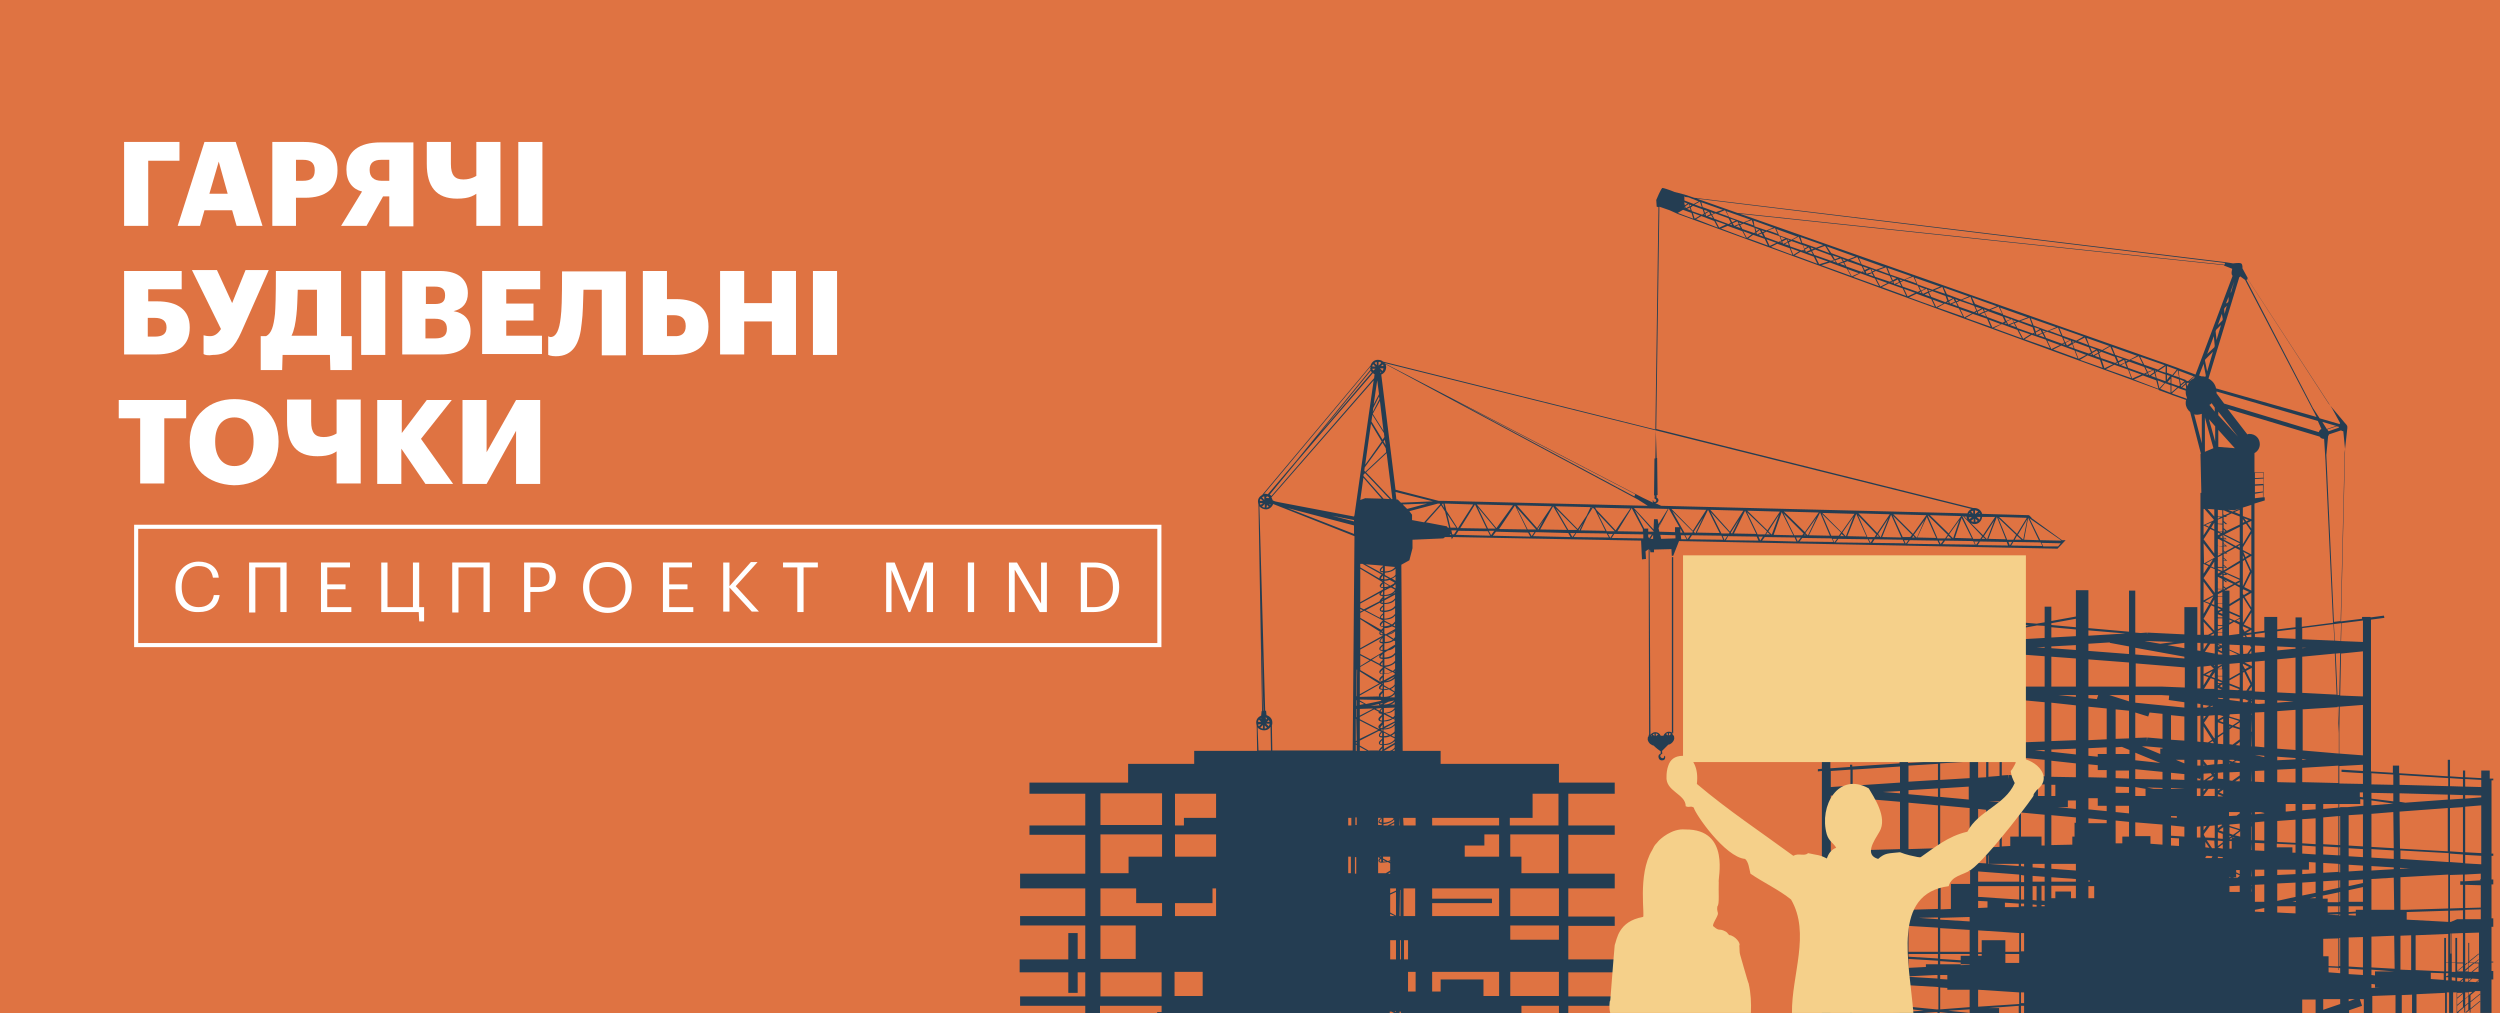
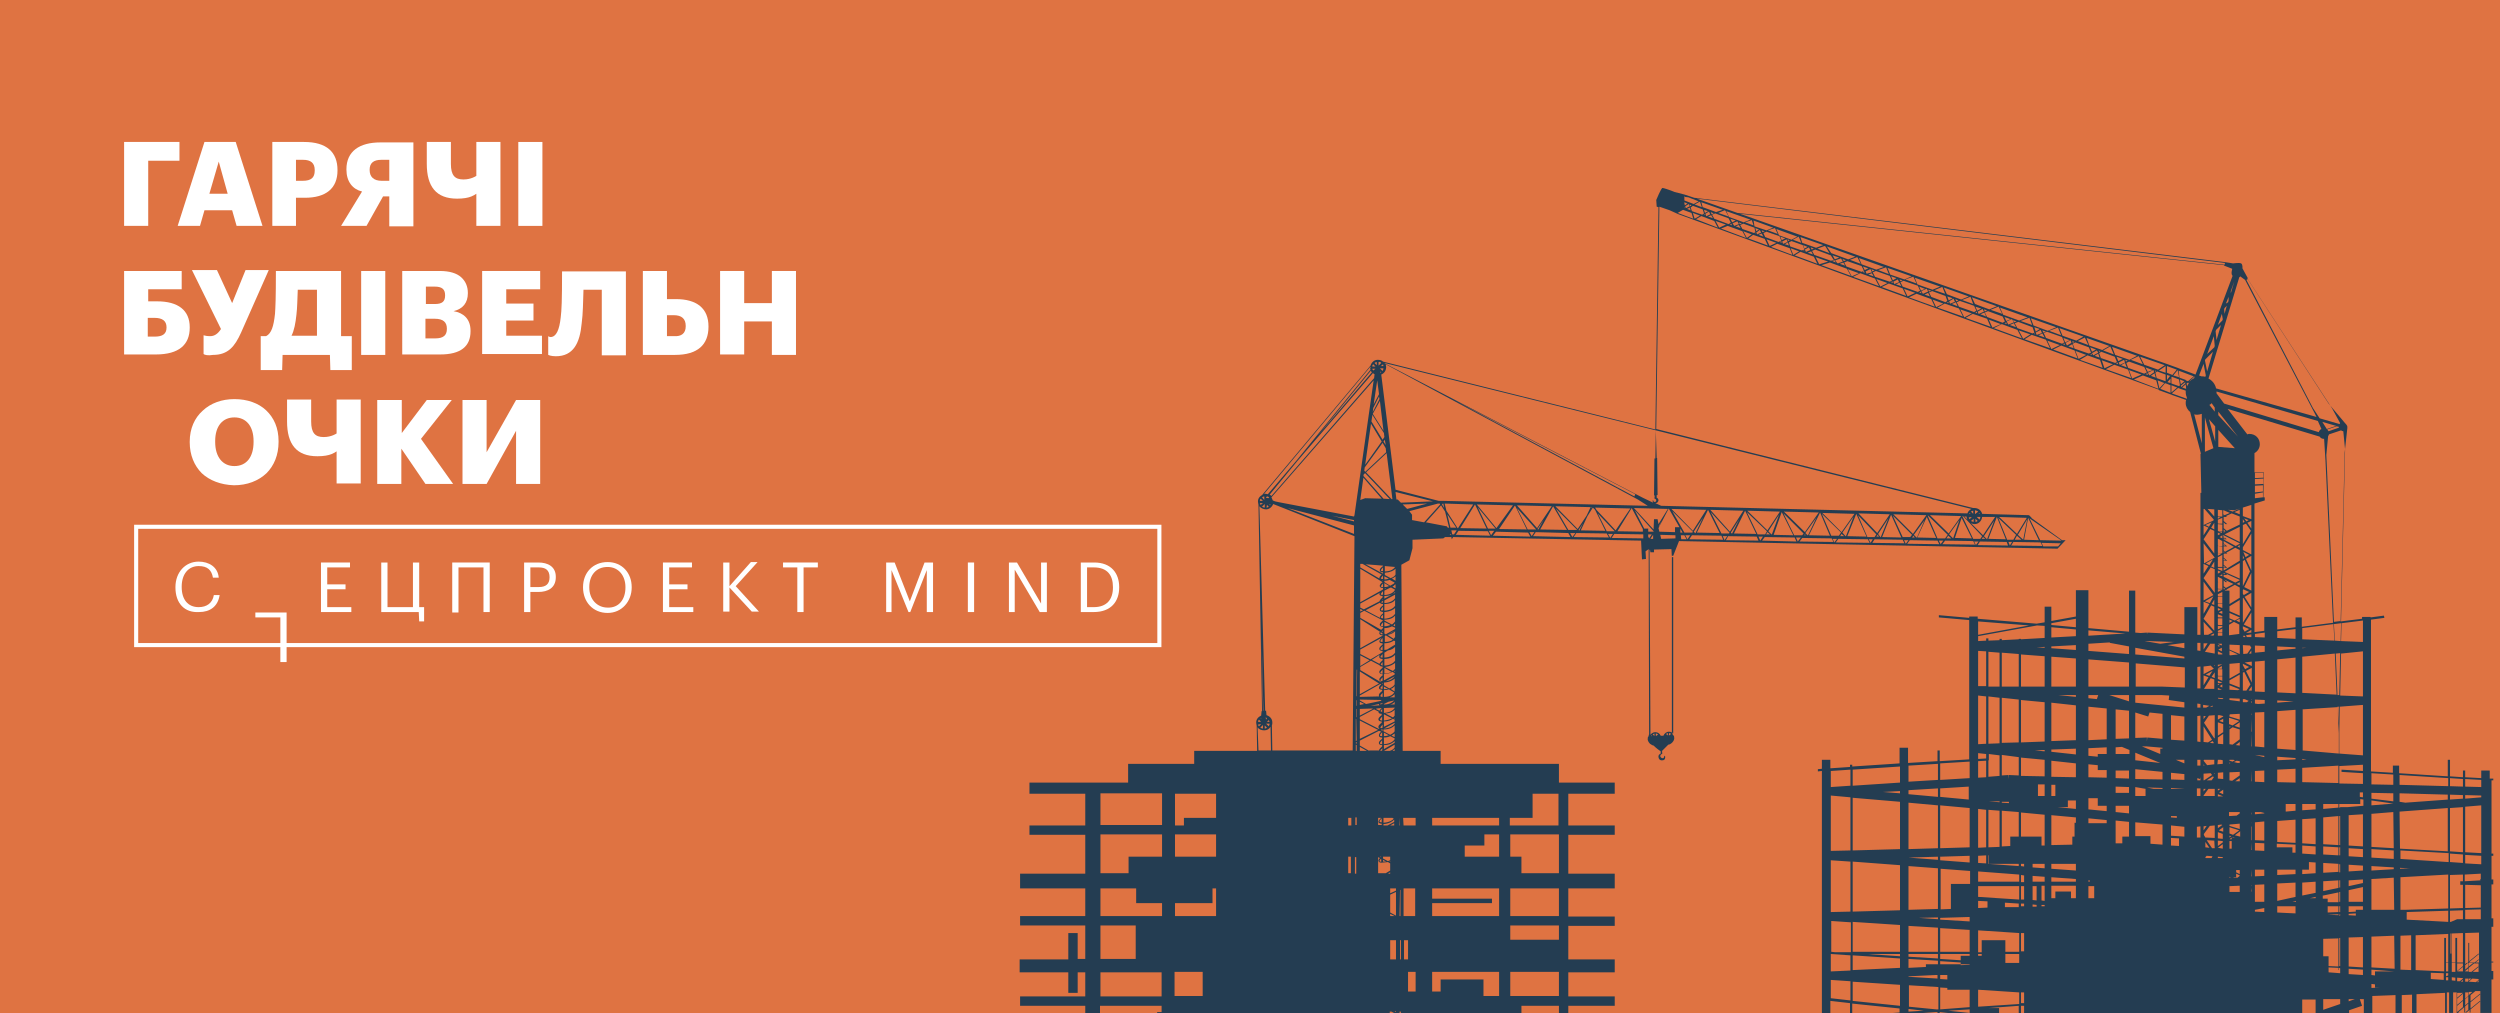
<svg xmlns="http://www.w3.org/2000/svg" xmlns:xlink="http://www.w3.org/1999/xlink" version="1.1" id="Layer_1" x="0px" y="0px" viewBox="0 0 560 227" style="enable-background:new 0 0 560 227;" xml:space="preserve">
  <style type="text/css">
	.st0{fill:#DF7342;}
	.st1{fill:#FFFFFF;}
	.st2{fill:none;stroke:#FFFFFF;stroke-width:0.915;}
	.st3{clip-path:url(#SVGID_2_);fill:#243D52;}
	.st4{clip-path:url(#SVGID_2_);fill:#F5D08A;}
</style>
  <rect class="st0" width="560" height="227" />
  <g>
    <path class="st1" d="M40.2,31.8V36h-7v14.6h-5.4V31.8H40.2z" />
    <path class="st1" d="M52.8,31.8l6,18.8H53l-1-3.5h-6.2l-1,3.5h-5l6-18.8H52.8z M51,43.4l-2-7.2l-2.1,7.2H51z" />
    <path class="st1" d="M68.1,31.8c5.1,0,7.5,2.3,7.5,6.3v0.1c0,4-2.6,6.1-7.3,6.1h-2v6.3H61V31.8H68.1z M70.5,38.2v-0.1   c0-1.6-0.9-2.3-2.6-2.3h-1.6v4.7h1.5C69.7,40.5,70.5,39.8,70.5,38.2z" />
    <path class="st1" d="M76.4,50.6l4.7-7.7c-2.1-0.5-3.5-2.2-3.5-4.9v-0.1c0-4,2.9-6,7.6-6h7.4v18.8h-5.4V44h-1.4l-3.7,6.6H76.4z    M82.8,38v0.1c0,1.5,0.9,2.4,2.7,2.4h1.7v-4.7h-1.8C83.7,35.8,82.8,36.5,82.8,38z" />
    <path class="st1" d="M106.7,43.4c-0.3,0.2-0.6,0.4-1.1,0.6c-0.7,0.3-1.8,0.5-3.2,0.5c-4.7,0-6.8-2.7-6.8-7.8v-4.9h5.4v4.9   c0,2.6,0.9,3.5,2.8,3.5c0.9,0,1.6-0.2,2.1-0.4c0.3-0.1,0.6-0.3,0.8-0.4v-7.6h5.4v18.8h-5.4V43.4z" />
    <path class="st1" d="M121.5,31.8v18.8h-5.4V31.8H121.5z" />
  </g>
  <g>
    <path class="st1" d="M34.9,79.4h-7.1V60.7h12.9v4.1h-7.5l0,2.7h2c4.7,0,7.3,2,7.3,5.8v0.1C42.5,77.2,40.1,79.4,34.9,79.4z    M37.3,73.4v-0.1c0-1.4-0.9-2.1-2.7-2.1h-1.5v4.2h1.6C36.4,75.4,37.3,74.8,37.3,73.4z" />
    <path class="st1" d="M45.6,79.3v-4.2c0.3,0.1,0.8,0.2,1.5,0.2c0.9,0,1.7-0.5,2.4-1.6l-6.5-13.2h5.6l3.4,7.4l3-7.4h5.2l-6.2,14   c-1.4,3.1-2.9,5-6.3,5C46.6,79.7,45.8,79.5,45.6,79.3z" />
    <path class="st1" d="M58.4,82.9v-7.6h1.2c1.2-0.6,1.7-2.2,2-5c0.1-1.5,0.2-3.3,0.2-9.6h14.6v14.6h2.4v7.6H74l-0.1-3.4H63.3   l-0.1,3.4H58.4z M65.3,75.2H71V64.9h-4.3c-0.1,2.1-0.1,4-0.3,5.6C66.2,72.4,65.9,74,65.3,75.2z" />
    <path class="st1" d="M86.3,60.7v18.8h-5.4V60.7H86.3z" />
    <path class="st1" d="M98.5,60.7c2.2,0,3.8,0.5,4.8,1.4s1.5,2.1,1.5,3.5v0.1c0,2.1-1.1,3.5-3.2,4c2.3,0.4,3.8,1.8,3.8,4.4v0.1   c0,3.4-2.2,5.2-6.8,5.2h-8.5V60.7H98.5z M99.7,66.2v-0.1c0-1.3-0.7-1.9-2.3-1.9h-2v3.9h2C99.1,68.1,99.7,67.5,99.7,66.2z    M100.1,73.7v-0.1c0-1.4-0.8-2.2-2.7-2.2h-2.1v4.4h2.2C99.3,75.8,100.1,75.1,100.1,73.7z" />
    <path class="st1" d="M121,60.7v4.1h-7.6V68h6.1v3.8h-6.1v3.4h8v4.1h-13.4V60.7H121z" />
    <path class="st1" d="M124.5,79.8c-1.1,0-1.7-0.3-1.7-0.3v-4.2c0,0,0.1,0,0.1,0.1c0.1,0,0.3,0.1,0.4,0.1c1.3,0,2-1.6,2.3-4.4   c0.2-1.6,0.3-3.7,0.3-10.3h14.3v18.8h-5.4V64.9h-4.1c-0.1,2.8-0.1,5.3-0.4,7.5C129.9,76.9,128.4,79.8,124.5,79.8z" />
    <path class="st1" d="M149.4,60.7V67h2c4.7,0,7.3,2.1,7.3,6.1v0.1c0,4-2.4,6.3-7.5,6.3H144V60.7H149.4z M153.6,73.1V73   c0-1.6-0.9-2.4-2.7-2.4h-1.5v4.7h1.6C152.6,75.4,153.6,74.7,153.6,73.1z" />
    <path class="st1" d="M166.7,60.7v7.2h6.2v-7.2h5.4v18.8h-5.4V72h-6.2v7.4h-5.4V60.7H166.7z" />
-     <path class="st1" d="M187.5,60.7v18.8h-5.4V60.7H187.5z" />
  </g>
  <g>
-     <path class="st1" d="M26.6,93.7v-4.1h15.1v4.1h-4.9v14.6h-5.4V93.7H26.6z" />
    <path class="st1" d="M45.2,106c-1.7-1.7-2.7-4.1-2.7-6.9v-0.2c0-2.9,1.1-5.3,2.9-6.9c1.8-1.7,4.3-2.6,7.1-2.6   c2.9,0,5.4,0.9,7.1,2.5c1.8,1.7,2.8,4,2.8,6.9v0.2c0,2.9-1,5.3-2.7,7c-1.8,1.7-4.3,2.7-7.3,2.7C49.4,108.6,46.9,107.6,45.2,106z    M56.8,99v-0.2c0-3.4-1.7-5.3-4.3-5.3s-4.3,1.9-4.3,5.3V99c0,3.4,1.7,5.4,4.3,5.4C55.2,104.4,56.8,102.4,56.8,99z" />
    <path class="st1" d="M75.4,101.1c-0.3,0.2-0.6,0.4-1.1,0.6c-0.7,0.3-1.8,0.5-3.2,0.5c-4.7,0-6.8-2.7-6.8-7.8v-4.9h5.4v4.9   c0,2.6,0.9,3.5,2.8,3.5c0.9,0,1.6-0.2,2.1-0.4c0.3-0.1,0.6-0.3,0.8-0.4v-7.6h5.4v18.8h-5.4V101.1z" />
    <path class="st1" d="M90,89.6V97l5.6-7.4h5.6l-6.9,8.7l7.2,10.1h-6.2l-5.4-7.9v7.9h-5.4V89.6H90z" />
    <path class="st1" d="M103.6,89.6h5.4v11.7l6.6-11.7h5.4v18.8h-5.4V96.5l-6.6,11.9h-5.4V89.6z" />
  </g>
  <rect x="30.5" y="118" class="st2" width="229.2" height="26.5" />
  <g>
    <path class="st1" d="M39.3,131.6v-0.1c0-3.3,2.2-5.7,5.2-5.7c2.3,0,4.3,1.2,4.5,3.6h-1.3c-0.3-1.7-1.2-2.6-3.2-2.6   c-2.3,0-3.8,1.8-3.8,4.6v0.1c0,2.8,1.4,4.5,3.8,4.5c1.8,0,3.1-0.9,3.4-2.7h1.3c-0.4,2.6-2.2,3.8-4.6,3.8   C41.3,137.3,39.3,135.1,39.3,131.6z" />
-     <path class="st1" d="M57.2,127.2v10h-1.4V126h8.4v11.1h-1.4v-10H57.2z" />
+     <path class="st1" d="M57.2,127.2v10h-1.4h8.4v11.1h-1.4v-10H57.2z" />
    <path class="st1" d="M78.4,126v1.1h-5.1v3.8h4.1v1.1h-4.1v4h5.4v1.1h-6.8V126H78.4z" />
    <path class="st1" d="M93.8,137.1h-8.4V126h1.4v10h5.7v-10h1.4v10H95v3.2h-1.1L93.8,137.1z" />
    <path class="st1" d="M102.7,127.2v10h-1.4V126h8.4v11.1h-1.4v-10H102.7z" />
    <path class="st1" d="M120.6,126c2.1,0,3.9,0.9,3.9,3.2v0.1c0,2.4-1.8,3.3-3.9,3.3h-1.8v4.5h-1.4V126H120.6z M123.1,129.3   L123.1,129.3c0-1.6-0.9-2.2-2.4-2.2h-1.9v4.4h1.9C122.3,131.5,123.1,130.8,123.1,129.3z" />
    <path class="st1" d="M130.6,131.6v-0.1c0-3.2,2.2-5.6,5.5-5.6c3.3,0,5.4,2.5,5.4,5.6v0.1c0,3.1-2.2,5.7-5.4,5.7   C132.8,137.3,130.6,134.8,130.6,131.6z M140.1,131.6v-0.1c0-2.5-1.5-4.5-4-4.5c-2.6,0-4.1,1.9-4.1,4.5v0.1c0,2.7,1.8,4.5,4.1,4.5   C138.6,136.2,140.1,134.3,140.1,131.6z" />
    <path class="st1" d="M155,126v1.1h-5.1v3.8h4.1v1.1h-4.1v4h5.4v1.1h-6.8V126H155z" />
    <path class="st1" d="M163.4,126v5.3l4.8-5.4h1.5l-4.9,5.4l5.2,5.7h-1.6l-5-5.4v5.4H162V126H163.4z" />
    <path class="st1" d="M175.4,127.1V126h7.8v1.1H180v10h-1.4v-10H175.4z" />
    <path class="st1" d="M200.4,126l3.4,8.7l3.3-8.7h1.9v11.1h-1.4v-9.4l-3.7,9.4h-0.4l-3.8-9.4v9.4h-1.2V126H200.4z" />
    <path class="st1" d="M218.2,126v11.1h-1.4V126H218.2z" />
    <path class="st1" d="M227.8,126l5.4,9.2V126h1.3v11.1h-1.6l-5.6-9.5v9.5H226V126H227.8z" />
    <path class="st1" d="M245.1,126c3.8,0,5.6,2.4,5.6,5.5v0.1c0,3.1-1.8,5.5-5.7,5.5h-2.9V126H245.1z M249.3,131.6v-0.1   c0-2.6-1.2-4.4-4.3-4.4h-1.5v8.9h1.5C247.9,136,249.3,134.3,249.3,131.6z" />
  </g>
  <g>
    <defs>
      <rect id="SVGID_1_" width="560" height="227" />
    </defs>
    <clipPath id="SVGID_2_">
      <use xlink:href="#SVGID_1_" style="overflow:visible;" />
    </clipPath>
    <path class="st3" d="M555.8,196.9h-0.2v0.3l-3.5,0.2v-1.5l3.6-0.2V196.9z M555.8,193.6l-3.6-0.2v-1.9l3.6,0.2V193.6z M555.8,191.1   l-3.6-0.2v-10.2l3.6-0.3V191.1z M555.8,178.6l-3.6,0.3v-0.8l3.6,0.1V178.6z M555.8,176.3l-3.6-0.1v-1.7l3.6,0.2V176.3z    M552.2,198.2l3.5,0.1v5l-3.5,0.1V198.2z M552.2,203.8l3.5-0.1v2.2h-0.4h-3.1V203.8z M552.2,209l3.1-0.1v6.7l-0.8,0l0.8-0.6   l-0.1-0.1l-0.9,0.7l-1.2,0v-0.1l2.2-1.8l-0.1-0.1l-2.1,1.7v-4.1h-0.2v4.3l-0.2,0.2l-0.5,0V209z M552.2,215.7l0.3,0l-0.3,0.3V215.7z    M552.2,216.2l0.6-0.5h0.1v0.9l-0.7,0.6V216.2z M552.2,217.5l0.7-0.6v0.7h-0.7V217.5z M552.2,219.2l0.7,0v0.6l-0.1,0.1l-0.6,0   V219.2z M552.2,222.3l0.7,0v0.8l-0.7,0.6V222.3z M552.2,223.8l0.7-0.6v1.4l-0.7,0.6V223.8z M552.2,225.4l0.7-0.6v1.4l-0.7,0.6   V225.4z M553,215.7l1,0l-1,0.8V215.7z M553,216.8l1.2-1l1,0v1.9h-1.3l1.3-1.1l-0.1-0.1l-1.5,1.2H553V216.8z M553,219.2l0.6,0   l-0.6,0.5V219.2z M553,219.9l0.8-0.7l1.4,0.1v0.7l-0.4,0l0.4-0.3l-0.1-0.1l-0.5,0.4L553,219.9L553,219.9z M553,222.2l0.8,0   l-0.8,0.7V222.2z M551.7,225.6l-1.3,1.1v-1.4l1.3-1.1V225.6z M551.7,224l-1.3,1.1v-1.4l1.3-1.1V224z M551.7,222.4l-1.3,1.1v-1.1   L551.7,222.4L551.7,222.4z M551.7,219.9l-0.5,0l0.5-0.4V219.9z M551.7,219.2l-0.7,0.6l-0.6,0V219l1.3,0.1V219.2z M551.7,217.6h-1.3   l1.3-1V217.6z M551.7,216.4l-1.3,1.1v-1.7l1.3,0V216.4z M551.7,215.6l-1.3,0v-5.5h0h-0.1H550v5.5l-0.8,0v-6.5l2.5-0.1V215.6z    M551.7,205.9h-1.3l-1.4,0.6l-0.2,0v-2.5l2.9-0.1V205.9z M551.7,203.4l-2.9,0.1v-7.5l2.9-0.1v1.5l-0.6,0l0,0.4l0,0.4l0.6,0V203.4z    M551.7,193.3l-2.9-0.2v-1.9l2.9,0.2V193.3z M551.7,190.9l-2.9-0.2V181l2.9-0.2V190.9z M551.7,178.9l-2.9,0.2V178l2.9,0.1V178.9z    M551.7,176.2l-2.9-0.1v-1.8l2.9,0.2V176.2z M548.9,209.1l0.2,0v6.4h0v-1.9h-0.2v1.9h0V209.1z M548.9,215.7L548.9,215.7l0,1.9h0   V215.7z M548.9,218.1L548.9,218.1l0,0.2l0,0V218.1z M548.9,218.9L548.9,218.9l0,0.7l0,0V218.9z M549,215.7L549,215.7l0,1.9l0,0   V215.7z M549,218.1L549,218.1L549,218.1L549,218.1L549,218.1z M549,218.9L549,218.9l0,0.7l0,0V218.9z M549.2,215.7l0.8,0v2l-0.8,0   V215.7z M549.2,218.9l0.8,0.1v0.7l-0.8-0.1V218.9z M548.4,219.6l-0.5,0v-0.7l0.5,0V219.6z M548.4,218.5l-0.5,0.2v-0.7l0.5,0V218.5z    M548.4,217.6l-0.5,0v-1.9l0.5,0V217.6z M548.4,215.6l-0.5,0v-5.5h-0.4v7.5l-6.4-0.3v-7.8l7.3-0.3V215.6z M548.4,206.5l-9.3-0.5   v-1.7l9.3-0.3V206.5z M548.4,203.5l-9.7,0.3h-1l0-7.3l10.7-0.6V203.5z M548.4,193.1l-10.7-0.7l0-1.9l10.8,0.6V193.1z M548.4,190.7   l-10.8-0.6l-0.1-8.3l10.8-0.8V190.7z M548.4,179.1l-9.6,0.7l-1.3-0.2l0-1.9l10.8,0.3V179.1z M548.4,176.1l-10.9-0.3l0-2.2l10.9,0.7   V176.1z M537.6,194.4l2.2,0.1l-2.2,0.1L537.6,194.4z M537.7,209.6l2.4-0.1v7.8l-2.4-0.1L537.7,209.6z M537.8,217.6l0.5,0   L537.8,217.6L537.8,217.6z M544.5,217.9l2.9,0.1v1.5l-2.9-0.2V217.9z M536.4,217.6H532v0.9l-0.8-0.1v-1.2L536.4,217.6L536.4,217.6z    M536.4,217l-5.2-0.3v-6.9l5.1-0.2L536.4,217z M536.3,203.8h-5.1v-6.9l5-0.3L536.3,203.8z M536.2,194.7l-5,0.3v-1l5,0.3   L536.2,194.7z M536.2,192.4l-5-0.3v-1.9l5,0.3L536.2,192.4z M536.2,190l-5-0.3v-7.4l4.9-0.4L536.2,190z M536.1,180l-4.9,0.4v-1.1   L536.1,180L536.1,180z M536.1,179.5l-4.9-0.6v-1.3l4.9,0.1L536.1,179.5z M536.1,175.8l-4.9-0.1v-2.5l4.9,0.3L536.1,175.8z    M531.2,220.4l0.8,0.1v0.7h1.3l-2.1,0.1V220.4z M529.3,218.4l-3.2-0.2V217l3.2,0.2V218.4z M529.3,216.7l-3.2-0.2v-6.5l3.2-0.1   V216.7z M529.3,203.8h-1.6v0.4l-1.6,0.1V203h3.2V203.8z M529.3,202h-3.2v-2.6l3.2-0.7V202z M529.3,197.8l-3.2,0.7v-1.3l3.2-0.2   V197.8z M529.3,195l-3.2,0.2v-1.5l3.2,0.2V195z M529.3,192l-3.2-0.2v-1.8l3.2,0.2V192z M529.3,189.6l-3.2-0.2v-6.8l3.2-0.2V189.6z    M529.3,180.5l-3.5,0.3h-1.6v0.1l-0.2,0v-0.8h4.7V179l0.7,0.1V180.5z M529.3,178.6l-0.7-0.1v-1l0.7,0V178.6z M529.3,175.6l-5.3-0.1   v-3.9l5.3-0.3v1.4l-4.8-0.3l0,0.5l4.8,0.3V175.6z M529.3,169.2l-5.3-0.4v-4.6l0.1-5.9l5.2-0.4V169.2z M529.3,156l-5.1-0.2l0.2-9.4   l4.9-0.5V156z M529.3,143.8l-4.9-0.2l0.1-4l4.8-0.6V143.8z M524.4,139.1l-1.6,0.2l-1.7-37.4l0.4-4.2c0.1-0.1,0.1-0.2,0.2-0.4   l2.7-0.9c0.1,0.1,0.3,0.2,0.5,0.2l0.4,4.1L524.4,139.1z M524.2,94.8c-0.1,0-0.1,0.1-0.1,0.2l-4.5-1.3l-1.5-2.3l-14.9-28.7l0.3-0.2   l18.9,29L524.2,94.8z M502.9,62.7l15.5,29.7l0.5,1L496.4,87c-0.2-1-0.9-1.8-1.7-2.2l6.9-22.7c0.2-0.1,0.2-0.2,0.2-0.2L502.9,62.7   L502.9,62.7z M500.5,63l-0.8,2.7l0-0.5L500.5,63z M498.6,68l0.6-1.5l0,0.8l-0.1,0.4L498.6,68z M498.8,68.5l-0.5,1.8l-0.1-1l0.1-0.3   L498.8,68.5z M496.8,72.8l0.9-2.5l0.2,1.2l-0.1,0.3L496.8,72.8z M497.5,72.8l-1,3.4l-0.2-2l0.1-0.3L497.5,72.8z M500.1,61.8   l-8.3,22.1l-3.5-1.3l-0.5-0.2l0,0l0,0l-2.5-0.9v0l0,0l-95.5-33.6l108.4,11.5l0,0.1l1.8,0.7C500.1,60.2,499.6,61.3,500.1,61.8    M498.4,58.9l-0.1,0.4L389.2,47.7l-9.1-3.2L498.4,58.9z M380.5,45.1l-1.1,0.6l-2.1-0.8l0-0.8l0.9,0.1L380.5,45.1z M377.5,44.1   l-0.2,0l0-0.1l0.1,0L377.5,44.1z M377,47l1.9,0.7l0.4,1.3l-3.2-1.2l-0.3-0.1L377,47z M379.6,49l-0.4-1.3l1.6,0.6L379.6,49L379.6,49   z M379.9,49.1l1.2-0.7l2.9,1.1l0.8,1.5L379.9,49.1z M385.1,51l-0.8-1.5l2.3,0.8L385.1,51L385.1,51z M385.5,51.2l1.5-0.6l3.3,1.2   l0.8,1.5L385.5,51.2z M391.3,53.3l-0.8-1.5l1.9,0.7L391.3,53.3L391.3,53.3z M391.6,53.4l1.1-0.8l2.6,0.9L396,55L391.6,53.4z    M396.4,55.1l-0.7-1.5l2.2,0.8L396.4,55.1L396.4,55.1z M396.7,55.3l1.4-0.7l2.8,1l0.6,1.5L396.7,55.3z M401.7,57.1l-0.6-1.5   l1.9,0.7L401.7,57.1L401.7,57.1z M402,57.2l1.3-0.8l3,1.1l0.8,1.6L402,57.2z M407.5,59.2l-0.8-1.6l2.8,1L407.5,59.2L407.5,59.2z    M408,59.4l1.9-0.6l3.8,1.4l0.9,1.6L408,59.4z M414.8,61.9l-0.9-1.6l2.5,0.9L414.8,61.9L414.8,61.9z M415.1,62l1.6-0.8l3.3,1.2   l0.9,1.7L415.1,62z M421.2,64.2l-0.9-1.7l2.5,0.9L421.2,64.2L421.2,64.2z M421.5,64.3l1.6-0.8l3.1,1.1l0.8,1.7L421.5,64.3z    M427.3,66.4l-0.8-1.7l2.5,0.9L427.3,66.4L427.3,66.4z M427.6,66.6l1.7-0.8l3.3,1.2l0.8,1.7L427.6,66.6z M433.7,68.8l-0.8-1.7   l2.4,0.9L433.7,68.8L433.7,68.8z M434,68.9l1.6-0.9l3.2,1.1l0.9,1.8L434,68.9z M440,71.1l-0.9-1.8l2.6,0.9L440,71.1L440,71.1z    M440.3,71.2l1.6-0.9l3.2,1.1l0.8,1.8L440.3,71.2z M446.3,73.4l-0.8-1.8l2.7,1L446.3,73.4L446.3,73.4z M446.6,73.5l1.8-0.9l3.5,1.3   l1,1.9L446.6,73.5z M453.2,75.9l-1-1.9l2.6,0.9L453.2,75.9L453.2,75.9z M453.5,76l1.6-1l3.2,1.1l0.9,1.9L453.5,76z M459.5,78.2   l-0.9-1.9l2.8,1L459.5,78.2L459.5,78.2z M459.9,78.3l1.8-0.9l3,1.1l0.7,1.8L459.9,78.3z M465.6,80.4l-0.7-1.8l2.4,0.9L465.6,80.4   L465.6,80.4z M465.9,80.6l1.7-1l2.8,1l0.6,1.8L465.9,80.6z M471.4,82.5l-0.6-1.8l2.5,0.9L471.4,82.5L471.4,82.5z M471.7,82.7l1.9-1   l3.1,1.1l0.7,1.9L471.7,82.7z M477.6,84.8l-0.7-1.9l2.8,1L477.6,84.8L477.6,84.8z M478,85l2-0.9l3,1.1l0.5,1.9L478,85z M483.3,85.2   l1.5,0.6l-1.1,1.2L483.3,85.2z M485.1,83.9v1.5l0,0l-2-0.7l-0.3-1.2l0.4-0.3L485.1,83.9z M485.1,82v1.5l-1.5-0.5L485.1,82z    M479.4,79.9l5.5,1.9l-1.5,1l-3.1-1.1L479.4,79.9z M479,79.8l0.1,0l0.9,1.8l-2.7-1L479,79.8z M473.1,77.7l5.6,2l-1.7,0.9l-3.2-1.1   L473.1,77.7z M472.7,77.6L472.7,77.6l0.8,1.8l-2.4-0.9L472.7,77.6z M467.4,75.7l5.1,1.8l-1.6,0.9l-2.9-1L467.4,75.7z M467,75.6   L467,75.6l0.8,1.7l-2.4-0.9L467,75.6z M461.3,73.5l5.4,1.9l-1.6,0.9l-3.1-1.1L461.3,73.5z M460.9,73.4l0.1,0l0.7,1.7l-2.7-1   L460.9,73.4z M454.9,71.3l5.7,2l-1.9,0.8l-3.2-1.2L454.9,71.3z M454.5,71.2l0.1,0l0.6,1.6l-2.6-0.9L454.5,71.2z M448,68.9l6.2,2.2   l-1.9,0.7l-3.6-1.3L448,68.9z M447.6,68.7l0.1,0l0.8,1.6l-2.6-0.9L447.6,68.7z M441.7,66.6l5.6,2l-1.7,0.7l-3.2-1.2L441.7,66.6z    M441.3,66.5l0.1,0l0.6,1.6l-2.5-0.9L441.3,66.5z M435.4,64.4l5.6,2l-1.7,0.7l-3.2-1.2L435.4,64.4z M435,64.3l0.1,0l0.6,1.5   l-2.4-0.8L435,64.3z M428.9,62.2l5.7,2l-1.7,0.7l-3.4-1.2L428.9,62.2z M428.5,62l0.1,0l0.7,1.5l-2.5-0.9L428.5,62z M422.8,60   l5.4,1.9l-1.6,0.7l-3.2-1.1L422.8,60z M422.4,59.9l0.1,0l0.6,1.5l-2.4-0.9L422.4,59.9z M416.4,57.8l5.6,2l-1.7,0.6l-3.3-1.2   L416.4,57.8z M416,57.6l0.1,0.1l0.7,1.4l-2.4-0.9L416,57.6z M409.2,55.2l6.4,2.3l-1.6,0.6l-3.8-1.4L409.2,55.2z M408.7,55.1   l0.2,0.1l0.9,1.5l-2.7-1L408.7,55.1z M403.3,53.1l5.1,1.8l-1.6,0.6l-3.1-1.1L403.3,53.1z M402.9,53L402.9,53l0.6,1.4l-1.9-0.7   L402.9,53z M397.9,51.3l4.7,1.7l-1.3,0.7l-2.8-1L397.9,51.3z M397.5,51.1l0.1,0l0.6,1.3l-2.2-0.8L397.5,51.1z M392.8,49.4l4.4,1.6   l-1.5,0.6l-2.7-0.9L392.8,49.4z M392.4,49.3L392.4,49.3l0.4,1.2l-1.9-0.7L392.4,49.3z M386.7,47.3l5.4,1.9l-1.5,0.6l-3.3-1.2   L386.7,47.3z M386.3,47.1l0.2,0.1l0.7,1.3l-2.3-0.8L386.3,47.1z M381.1,45.3l4.8,1.7l-1.5,0.5l-3-1.1L381.1,45.3z M379.6,45.8   l1.1-0.6l0.1,0l0.4,1.2L379.6,45.8z M381.9,48.2l-0.3-0.1l0.2-0.1L381.9,48.2z M381.9,47.7l-0.2-0.7l0.9,0.3L381.9,47.7z    M382.3,48.4l-0.1,0l-0.2-0.5l0.8-0.5l0,0l0.3,0.6L382.3,48.4z M383.7,48.9l-1.1-0.4l0.7-0.3L383.7,48.9z M383.4,48l-0.2-0.5   l0.7,0.3L383.4,48z M387.2,50.2L384,49l-0.5-0.9l0.7-0.3l3,1.1l0.5,1L387.2,50.2z M388,50.5l-0.5-0.2l0.3-0.2L388,50.5z M388,49.8   l-0.4-0.8l1.2,0.4L388,49.8z M388.5,50.6l-0.1-0.1l-0.3-0.5l1-0.4l0.1,0l0.3,0.6L388.5,50.6z M389.9,51.1l-1.1-0.4l0.7-0.3   L389.9,51.1z M389.7,50.2l-0.2-0.4l0.7,0.3L389.7,50.2z M392.9,52.2l-2.6-0.9l-0.5-0.9l0.7-0.3l2.5,0.9l0.2,1L392.9,52.2z    M393.3,52.3l-0.2-0.1l0.1-0.1L393.3,52.3z M393.4,51.8l-0.2-0.7l0.8,0.3L393.4,51.8z M393.6,52.5L393.6,52.5l-0.2-0.4l0.8-0.6l0,0   l0.3,0.6L393.6,52.5z M395,53l-1.1-0.4l0.7-0.3L395,53z M394.8,52l-0.2-0.4l0.7,0.2L394.8,52z M398.4,54.2l-3-1.1l-0.4-0.9l0.7-0.3   l2.9,1l0.4,1L398.4,54.2z M399.1,54.4l-0.4-0.2l0.3-0.2L399.1,54.4z M399.1,53.8l-0.3-0.8l1.1,0.4L399.1,53.8z M399.5,54.6l-0.1,0   l-0.2-0.5l1-0.5l0,0l0.2,0.6L399.5,54.6z M400.7,55l-0.9-0.3l0.7-0.4L400.7,55z M400.5,54l-0.1-0.4l0.5,0.2L400.5,54z M403.6,56.1   l-2.6-0.9l-0.3-0.9l0.6-0.3l2.5,0.9l0.4,1L403.6,56.1z M404.2,56.3l-0.3-0.1l0.2-0.1L404.2,56.3z M404.2,55.7l-0.3-0.8l1,0.4   L404.2,55.7z M404.6,56.4l-0.1,0l-0.2-0.5l0.9-0.5l0,0l0.3,0.6L404.6,56.4z M406.1,57l-1.2-0.4l0.8-0.3L406.1,57z M405.8,55.9   l-0.2-0.5l0.7,0.3L405.8,55.9z M410.1,58.4l-3.7-1.3l-0.5-0.9l0.7-0.3l3.5,1.3l0.7,1.1L410.1,58.4z M411.2,58.8l-0.7-0.3l0.5-0.2   L411.2,58.8z M411,58.1l-0.5-0.9l1.5,0.5L411,58.1z M411.7,59l-0.2-0.1l-0.4-0.6l1.2-0.4l0.1,0l0.4,0.7L411.7,59z M413.3,59.5   l-1.2-0.4l0.8-0.3L413.3,59.5z M413,58.5l-0.3-0.5l0.8,0.3L413,58.5z M417,60.9l-3.4-1.2l-0.5-0.9l0.7-0.3l3.2,1.1l0.5,1L417,60.9z    M417.7,61.1l-0.5-0.2l0.3-0.2L417.7,61.1z M417.7,60.5l-0.4-0.8l1.2,0.4L417.7,60.5z M418.2,61.3l-0.1,0l-0.2-0.5l1-0.5l0.1,0   l0.3,0.7L418.2,61.3z M419.7,61.9l-1.2-0.4l0.8-0.3L419.7,61.9z M419.4,60.8l-0.2-0.5l0.7,0.3L419.4,60.8z M423.3,63.1L420,62   l-0.5-1l0.7-0.3l3.1,1.1l0.5,1.1L423.3,63.1z M424,63.4l-0.4-0.2l0.3-0.2L424,63.4z M424,62.8l-0.4-0.9l1.2,0.4L424,62.8z    M424.4,63.6l-0.1,0l-0.2-0.5l1-0.5l0,0l0.3,0.6L424.4,63.6z M425.9,64.1l-1.2-0.4l0.8-0.4L425.9,64.1z M425.7,63l-0.2-0.4l0.7,0.2   L425.7,63z M429.6,65.4l-3.4-1.2l-0.5-1l0.7-0.3l3.2,1.1l0.5,1.1L429.6,65.4z M430.4,65.7l-0.5-0.2l0.4-0.2L430.4,65.7z    M430.3,65.1l-0.4-0.9l1.3,0.5L430.3,65.1z M430.8,65.8l-0.1,0l-0.3-0.6l1.1-0.5l0.1,0l0.3,0.6L430.8,65.8z M432.3,66.4l-1.2-0.4   l0.8-0.4L432.3,66.4z M432.1,65.3l-0.2-0.4l0.7,0.2L432.1,65.3z M435.8,67.7l-3.2-1.2l-0.5-1l0.7-0.3l3,1.1l0.4,1.1L435.8,67.7z    M436.5,67.9l-0.4-0.1l0.3-0.2L436.5,67.9z M436.5,67.3l-0.3-0.9l1.2,0.4L436.5,67.3z M436.9,68l-0.1,0l-0.2-0.5l1-0.6l0,0l0.3,0.7   L436.9,68z M438.5,68.6l-1.3-0.5l0.9-0.4L438.5,68.6z M438.2,67.5L438,67l0.7,0.3L438.2,67.5z M442.2,69.9l-3.4-1.2l-0.5-1l0.7-0.3   l3.2,1.1l0.5,1.1L442.2,69.9z M442.9,70.2l-0.4-0.2l0.3-0.2L442.9,70.2z M442.9,69.6l-0.4-0.9l1.3,0.4L442.9,69.6z M443.3,70.3   l-0.1,0l-0.2-0.5l1.1-0.6l0,0l0.3,0.6L443.3,70.3z M444.9,70.9l-1.3-0.5l0.9-0.4L444.9,70.9z M444.6,69.8l-0.2-0.5l0.7,0.2   L444.6,69.8z M448.6,72.3l-3.5-1.3l-0.5-1l0.7-0.3l3.3,1.2l0.5,1.1L448.6,72.3z M449.5,72.6l-0.5-0.2l0.4-0.2L449.5,72.6z    M449.4,71.9L449,71l1.4,0.5L449.4,71.9z M449.9,72.7l-0.1-0.1l-0.3-0.6l1.1-0.5l0.1,0l0.4,0.7L449.9,72.7z M451.6,73.3l-1.4-0.5   l0.9-0.4L451.6,73.3z M451.2,72.2l-0.3-0.5l0.8,0.3L451.2,72.2z M455.3,74.7l-3.4-1.2l-0.6-1.1l0.8-0.3l3.2,1.2l0.4,1.2L455.3,74.7   z M455.9,74.9l-0.3-0.1l0.2-0.1L455.9,74.9z M456,74.3l-0.3-1l1.2,0.4L456,74.3z M456.3,75l-0.1,0l-0.2-0.5l1.1-0.6l0,0l0.3,0.7   L456.3,75z M458,75.6l-1.4-0.5l0.9-0.4L458,75.6z M457.7,74.5l-0.2-0.5l0.8,0.3L457.7,74.5z M461.9,77l-3.6-1.3l-0.5-1.1l0.7-0.3   l3.4,1.2l0.5,1.2L461.9,77z M462.6,77.3l-0.5-0.2l0.3-0.2L462.6,77.3z M462.6,76.7l-0.4-1l1.4,0.5L462.6,76.7z M463,77.4L463,77.4   l-0.3-0.6l1.1-0.6l0,0l0.2,0.6L463,77.4z M464.5,78l-1.2-0.4l0.9-0.5L464.5,78z M464.3,76.8l-0.1-0.4l0.5,0.2L464.3,76.8z    M467.9,79.2l-3.2-1.1l-0.4-1.1l0.6-0.3l3,1.1l0.5,1.2L467.9,79.2z M468.6,79.5l-0.4-0.1l0.3-0.2L468.6,79.5z M468.6,78.8l-0.4-1   l1.3,0.5L468.6,78.8z M468.9,79.6L468.9,79.6l-0.3-0.5l1.1-0.6l0,0L470,79L468.9,79.6z M470.3,80.1l-1.1-0.4l0.8-0.5L470.3,80.1z    M470.2,78.8l-0.1-0.3l0.4,0.2L470.2,78.8z M473.8,81.3l-3.2-1.1l-0.4-1.1l0.5-0.3l3,1.1l0.5,1.2L473.8,81.3z M474.5,81.6l-0.5-0.2   l0.3-0.2L474.5,81.6z M474.5,80.9l-0.4-1l1.4,0.5L474.5,80.9z M474.9,81.7l-0.1,0l-0.2-0.5l1.2-0.6l0,0l0.2,0.6L474.9,81.7z    M476.4,82.3l-1.3-0.5l0.9-0.5L476.4,82.3z M476.2,81l-0.1-0.4l0.5,0.2L476.2,81z M480.3,83.7l-3.6-1.3l-0.4-1.1l0.6-0.3l3.4,1.2   l0.6,1.2L480.3,83.7z M481.2,84l-0.6-0.2l0.4-0.2L481.2,84z M481.1,83.3l-0.5-1l1.6,0.6L481.1,83.3z M481.5,84.1L481.5,84.1   l-0.4-0.6l1.3-0.6l0,0l0.1,0.5L481.5,84.1z M482.7,83l0.3,0.1l-0.2,0.2L482.7,83z M482.9,84.6l-1.1-0.4l0.8-0.6L482.9,84.6z    M379.2,46.1l2.2,0.8l0.3,0.9l-0.4,0.3l-2.3-0.8l-0.3-0.8L379.2,46.1z M378.5,45.8l0.4,0.2l-0.3,0.2L378.5,45.8z M378.5,46.5   l0.2,0.6l-0.8-0.3L378.5,46.5z M378.3,45.7L378.3,45.7l0.2,0.5l-0.8,0.4l-0.1,0l-0.1-0.4L378.3,45.7z M377.3,46.4l0.1,0.2l-0.1,0   L377.3,46.4L377.3,46.4z M377.3,45.5l0-0.2l0.7,0.3l-0.6,0.4L377.3,45.5z M483.9,87.1l1.1-1.3l0.1,0V86l0.1-0.1l1,0.4l0,1.7   L483.9,87.1z M486.2,85.8l-0.7-0.2l0.7-0.8L486.2,85.8z M486.1,84.2l-0.7,0.9V84L486.1,84.2z M486.4,83.9l-1-0.4V82l2.2,0.8l-1,1.2   L486.4,83.9l0.1-0.1L486.4,83.9z M486.4,87.9l0-1.6l1.3,0.5L486.4,87.9z M486.5,88.1l1.4-1.2l0.5,0.2l0,0l0,0l1.2,0.4   c0,0.1,0,0.2,0,0.3c0,0.5,0.1,0.9,0.3,1.4c0,0,0,0,0,0.1l-0.1,0l0,0l-3.1-1.1L486.5,88.1z M489.9,86.5l-0.1-0.6l0.3-0.2l0.2,0.1   C490.2,86,490,86.3,489.9,86.5 M489.9,85.6L489.9,85.6L489.9,85.6L489.9,85.6z M488,83l0.2,0.1l3.2,1.2l-1.3,1.1l-0.5-0.2l0-0.1   l0,0l-1.4-0.5L488,83z M486.8,84.1l1-1.2l0.3,1.6L486.8,84.1z M488.1,86.5l-1.7-0.6l0-1.4l0.1-0.1l1.6,0.6l0.2,1.3L488.1,86.5z    M488.4,86.6L488.4,86.6L488.4,86.6L488.4,86.6z M488.5,86.1l-0.2-1.1l1,0.4L488.5,86.1z M489.6,86.1l0.1,1c0,0,0,0,0,0l-0.9-0.3   L489.6,86.1z M488.6,86.7l-0.1-0.3l1-0.8l0,0.3L488.6,86.7z M490.4,85.4l1.2-1.1l0,0l-0.1,0.4c-0.4,0.2-0.7,0.4-1,0.7L490.4,85.4z    M491.5,92.8c0.2,0.1,0.5,0.1,0.7,0.1c0.3,0,0.7-0.1,1-0.2v6.6L491.5,92.8z M493.6,114l0.2,0l2.1,2.4l-0.1,0.2l-2.2,1L493.6,114z    M493.6,117.7l1.1,0.5l-1.1,1.7L493.6,117.7z M493.6,121.7l2.5,3.2l0,0l-2.4,1.3L493.6,121.7z M493.6,126.3l1.1,0.5l-1.1,1.7   L493.6,126.3z M493.6,129.5l1.6-2.4l0.9,0.4l0,5.3L493.6,129.5z M493.6,130.3l2.2,3l-2.2,1.2L493.6,130.3z M493.6,134.8l1.3,0.5   l-1.3,2.2L493.6,134.8z M493.6,139.3l2.1,2.3l-1.1,0.6l-0.9,0L493.6,139.3z M493.6,144.1l0.9,0l-0.9,1.4L493.6,144.1z M493.6,149.3   l1.6-0.2l0.7,0.7l0,0l-2.3,1.2L493.6,149.3z M493.6,151.3l1.1,0.4l-1.1,1.8L493.6,151.3z M493.6,157.9l1.3,0.2l-0.7,0.4l-0.7,0   V157.9z M493.6,160.4l0.5,0l-0.5,0.7L493.6,160.4z M493.6,162.7l1.9,3l-0.9,0.6l-1-0.1L493.6,162.7z M493.6,171.2l0.2,0.3l-0.2,0   L493.6,171.2z M493.6,173.3l1.6-0.1l0.3,0.4l-1.8,1.2l-0.1,0L493.6,173.3z M493.6,176.7l0.5,0l-0.5,0.6L493.6,176.7z M493.6,178.2   l1.1-1.5l1.4,0l0,1.6h-2.5V178.2z M493.6,185.1l0.7-0.1l-0.7,1L493.6,185.1z M493.6,186.9l1.4-1.9l1.1-0.1l0,1.2l-0.1,0l0.1,0   l0,1.6l-2.1-0.1l0,0v0h0l-0.3-0.5V186.9z M494,188.6l0.9,1.3l-0.9-0.1v0V188.6z M494,192l0.3-0.3l1.3,0.1l-0.2,0.4h-1.3l-0.1-0.1   V192z M496,192.2L496,192.2L496,192.2L496,192.2z M496.1,190l-0.6,0l-1.2-1.8l1.7,0.1L496.1,190z M496,134.3l0,1.2l-0.6-0.2   L496,134.3z M495,135.1l-1.1-0.4l1.9-1.1L495,135.1z M493.6,138.6l1.7-3l0.7,0.3l0,5.4L493.6,138.6z M495.1,142.3l0.8-0.4l0.1,0.1   l-0.2,0.4L495.1,142.3z M496.1,149v0.2l-0.2-0.2L496.1,149z M493.9,146l1.2-1.8l1,0l0,1.9v0.3L493.9,146z M496.1,150.6v1.3   l-0.7-0.3L496.1,150.6z M494.9,151.4l-0.8-0.3l1.5-0.8L494.9,151.4z M493.7,154.3l1.5-2.4l0.8,0.3v2.1h0v0L493.7,154.3z    M495.6,156.2l0.5,0v0L495.6,156.2z M495,158.4l0.5-0.3l0.2,0l-0.1,0.2L495,158.4z M493.7,161.9l1.1-1.6l1.3-0.1l0,1.4l0,0l0,0   l0,3.7l-0.1,0.1L493.7,161.9z M495,166.4l0.6-0.4l0.3,0.4l-0.1,0.1L495,166.4z M494.4,171.4l-0.8-1l0.1-0.2h2.3l0,1L494.4,171.4z    M495.9,174.1l-0.5,0.7l-1.1,0l1.4-0.9L495.9,174.1z M496.1,174.7L496.1,174.7L496.1,174.7L496.1,174.7z M496,173.3l-0.1-0.1l0.2,0   v0.1L496,173.3z M494.9,126.6l-0.8-0.4l1.6-0.9L494.9,126.6z M496,125.8l0,1.4l-0.7-0.3L496,125.8z M496,114.1l0,1.6l-1.5-1.7   L496,114.1z M496,117.1l0,1.5l-0.7-0.4L496,117.1z M495.1,118.5l0.9,0.4l0,5.1l-2.4-3.2L495.1,118.5z M494.8,118l-0.8-0.4l1.4-0.6   L494.8,118z M495.8,100.4l-1.9,0.8v-7.7L495.8,100.4z M494.1,84.1l-0.1,0.3c-0.3-0.1-0.6-0.1-0.9-0.1c0,0,0,0,0,0l-0.5-0.2l1-2.6   L494.1,84.1z M494.4,79.3l1.5-4l0.2,2.2l-0.1,0.3L494.4,79.3z M495.7,78.8l-1.3,4.4l-0.5-2.5l0.1-0.2L495.7,78.8z M494.9,90.7   c0.2-0.1,0.4-0.2,0.5-0.4l0,0l0.7,1v0.9L494.9,90.7z M496.2,95.5v3.4l-1.4-5L496.2,95.5z M496.5,88.1c0-0.1,0-0.2,0-0.4   c0,0,0,0,0,0l22.7,6.6l0.8,1.8c-0.3,0.1-0.5,0.4-0.6,0.7l-21.2-6.4L496.5,88.1z M496.8,114.2L496.8,114.2l1,0.1v1.4l-0.1,0h-0.8   l-0.1-0.1L496.8,114.2z M496.8,115.8L496.8,115.8l0.6,0.1l-0.6,0.3V115.8z M496.8,116.4l1-0.4v1.3h-0.9l-0.1-0.1L496.8,116.4z    M496.8,117.4L496.8,117.4l1,0.1v1.5h-0.9l-0.1-0.1L496.8,117.4z M496.8,119.3l0.6,0.3l-0.6,0.3V119.3z M496.8,120.7L496.8,120.7   l0.3,0.1l0.7,0.4v1.1h-0.9l-0.1-0.1L496.8,120.7z M496.8,122.3L496.8,122.3l1,0.1v1.5h-0.9l-0.1-0.1L496.8,122.3z M496.8,123.9   L496.8,123.9l0.9,0.1l-0.9,0.5L496.8,123.9z M496.8,124.8l1-0.5v1.2h-0.9l-0.1-0.1L496.8,124.8z M496.8,125.5L496.8,125.5l1,0v1.5   h-0.9l-0.1-0.1L496.8,125.5z M496.8,127.2L496.8,127.2l1,0v0.7l-1-0.4V127.2z M496.8,127.8l0.7,0.3l-0.7,0.4L496.8,127.8z    M496.8,129.2l1,0.5v0.7h-0.9l-0.1-0.1L496.8,129.2z M496.8,130.4L496.8,130.4l1,0v1.5h-0.9l-0.1-0.1L496.8,130.4z M496.8,132   L496.8,132l1,0v0.1l-1,0.5V132z M496.8,133.1l1-0.5v1h-0.9l-0.1-0.1V133.1z M496.8,133.7L496.8,133.7l1,0v1.5h-0.9l-0.1-0.1   L496.8,133.7z M496.8,135.3L496.8,135.3l1,0v0.9l-1-0.4L496.8,135.3z M496.8,136.2l0.7,0.3l-0.6,0.3h0l-0.1-0.1V136.2z    M496.8,137.6l1,0.4v0.3h-0.9l-0.1-0.1V137.6z M496.8,138.5L496.8,138.5l1,0v1.5h-0.9l-0.1-0.1L496.8,138.5z M496.8,140.2   L496.8,140.2l1,0v0.3l-1,0.5L496.8,140.2z M496.8,141.3l1-0.5v0.9h-0.9l-0.1-0.1L496.8,141.3z M496.8,141.8L496.8,141.8l1,0v0.6   l-1,0V141.8z M496.8,144.5l0.5,0.2l-0.2,0.1h-0.2l-0.1-0.1L496.8,144.5z M496.8,145L496.8,145L496.8,145L496.8,145L496.8,145z    M496.8,145.9l1,0.5v0.2h-0.8l-0.1,0l-0.1-0.1V145.9z M496.8,148.9l1-0.1v0l-1,0.5L496.8,148.9z M496.8,149.9L496.8,149.9l1,0v1.5   h-0.9l-0.1-0.1L496.8,149.9z M496.8,151.5L496.8,151.5l1,0v1l-1-0.4V151.5z M496.8,152.5l1,0.4v0l-0.3,0.1h-0.6l-0.1-0.1   L496.8,152.5z M496.8,153.2L496.8,153.2l0.4,0l-0.4,0.3V153.2z M496.8,154.1l0.9,0.4l-0.9,0V154.1z M496.8,156.3l1.2,0.1v0.1   l-0.2,0.1l-0.9-0.1L496.8,156.3z M496.8,160.2l0.4,0l0.8,0.2v0.1l-1.2,0.7L496.8,160.2z M496.8,161.8l1.2,0.4v1.8l-1.2,0.8   L496.8,161.8z M496.8,165.2l1.2-0.8v2.3l-1.2-0.1L496.8,165.2z M496.8,170.2h0.7l0.4,0.1v0.8l-1.2,0.1L496.8,170.2z M496.8,173.1   l1.2-0.1v1.5l-1.2-0.1L496.8,173.1z M496.8,176.7l0.6,0l-0.6,0.4V176.7z M496.8,177.9l1.2,0.5v0h-1.2V177.9z M496.8,184.8l0.8-0.1   l0.2,0.1l-1,0.7V184.8z M496.8,186.4l1.1,0.4v1.1l-1.1-0.1L496.8,186.4z M496.8,188.3l1.1,0.1v0.3l-1.1,0.8L496.8,188.3z    M496.8,189.9l1.1-0.8v1L496.8,189.9L496.8,189.9z M496.8,191.9l1.1,0.1v0.2h-1.1V191.9z M498.1,114.3l1.4,0.6l-1.2,0.5l-0.3-0.2   V114.3z M498.1,115.3l0.1,0.1l-0.1,0.1V115.3z M498.4,115.7L498.4,115.7L498.4,115.7L498.4,115.7z M498.1,115.8L498.1,115.8h0.8   l-0.3-0.2l1.3-0.6l1.8,0.7l0,1.8l-2.9,1.4l-0.7-0.6v-0.9h0.8l-0.8-0.7V115.8z M498.1,117l0.4,0.4h-0.4V117z M498.1,118.6l0.4,0.4   h-0.4V118.6z M498.1,119.1h0.4l-0.4,0.2V119.1z M498.1,119.9l3.6,1.8v0.1l-0.9,0.5l-2.8-1.5v0h0.8l-0.8-0.7V119.9z M498.1,120.2   l0.4,0.4h-0.4V120.2z M498.1,121.2l2.3,1.3l-2,1.1l-0.3-0.3v-0.9h0.8l-0.8-0.7V121.2z M498.1,121.8l0.4,0.4h-0.4V121.8z    M498.1,123.5l0.2,0.2l-0.2,0.1V123.5z M498.1,124.1l0.2-0.1h0.6l-0.2-0.2l2-1.1l1,0.5l0,2.4l-3.6,2.2v-0.6h0.8l-0.8-0.7v-0.9h0.8   l-0.8-0.7V124.1z M498.1,125.1l0.4,0.4h-0.4V125.1z M498.1,126.7l0.4,0.4h-0.4V126.7z M498.1,128.3L498.1,128.3l0.4,0.3h-0.4V128.3   z M498.1,128.8h0.8l-0.3-0.3l3.1,1.4v0.1l-1,0.5l-2.6-1.3V128.8z M498.1,130l0.4,0.4h-0.4V130z M498.1,130.4h0.8l-0.7-0.6l2.1,1   l-1.7,0.9l-0.5-0.4V130.4z M498.1,131.6l0.3,0.3l-0.1,0.1h-0.2V131.6z M498.3,132.3l0.3-0.2h0.3l-0.1-0.1l1.8-1l1.1,0.6l0,2.3   l-2.3,1.4v-3H498.3z M499.4,135.8l2.3-1.4l0,3.5l-2.3-1V135.8z M499.4,137.3l2.3,1v0.1l-1.1,0.6l-1.2-0.5V137.3z M499.4,138.8   l0.7,0.3l-0.7,0.4V138.8z M499.4,139.9l1-0.6l1.2,0.6l0,2.1l-2.3,0.3V139.9z M501.1,142.5L501.1,142.5L501.1,142.5L501.1,142.5z    M499.4,144.4l2.3,0.1l0,2l-2.3-1V144.4z M499.4,145.7l1.9,0.9l-1.8,0.2l-0.1-0.1V145.7z M499.4,148.7l2.3-0.2l0,2.2l-2.3,1.3   V148.7z M499.4,152.4l2.3-1.3l0,2.9l-2.3-0.9V152.4z M499.4,153.5l2.3,0.9v0l-0.4,0.2l-1.9-0.1V153.5z M499.4,156.4l2.3,0.1l0,0.6   l-2.3-0.3V156.4z M499.4,160.1l0.2-0.1l2.1-0.1l0,1.3l-2.3-0.7V160.1z M499.4,160.8l2.2,0.7l-1.5,1l-0.8-0.3V160.8z M499.4,162.7   l0.3,0.1l-0.3,0.2V162.7z M499.4,163.4l0.7-0.5l1.6,0.5l0,2.2l-1.6,1.2l-0.7-0.1V163.4z M499.4,170.2h0.9l0.3,0.1l-0.5,0.3   l-0.7-0.2V170.2z M499.4,170.8l0.2,0.1l-0.2,0.2V170.8z M500,171.1L500,171.1L500,171.1L500,171.1z M499.4,173l2.3-0.1l0,0.8   l-1.7,1.2l-0.6-0.1V173z M499.4,181.9h2.3v0.3l-0.7,0.5l-1.7,0.1V181.9z M499.4,184.7l2.3-0.2l0,1.2l-2.3-0.7V184.7z M499.4,185.3   l2.2,0.7l-1.4,1l-0.8-0.3V185.3z M499.4,187.2l0.4,0.1l-0.4,0.3V187.2z M499.4,188l0.5-0.4v0.4L499.4,188z M499.4,188.4l0.5,0v1.7   l-0.5,0V188.4z M499.4,192.1L499.4,192.1L499.4,192.1L499.4,192.1z M499.4,196.4l0.3,0.2l-0.3,0V196.4z M499.4,198.5l2.3-0.1l0,1.4   h-2.3V198.5z M502.4,113.7l1.9-0.6l0,3.2l-1.9-0.7l0-1.6l0.1,0l-0.1,0V113.7z M502.4,116.3l0.4,0.6l-0.4,0.2L502.4,116.3z    M502.4,117.6l0.7-0.3l1.1,1.6l-1.8,3L502.4,117.6z M502.4,122.6l1.9-3.1l0,4.7l-1.9-1V122.6z M502.4,124.4l0.3,0.6l-0.3,0.2V124.4   z M502.4,125.7l0.4-0.3l1.2,2.6l-1.6,3.3l0-1.4l0,0l0,0L502.4,125.7z M502.4,132.2l0.1-0.2l1.3,0.6l-1.2,0.7l-0.2-0.3L502.4,132.2z    M502.4,134l0.1-0.1l1.7,2.7l-1.8,2.9l0-1.4l0,0l0,0L502.4,134z M502.4,140.3L502.4,140.3l1.4,0.6l-1,0.6l-0.4-0.7V140.3z    M502.4,141.6L502.4,141.6v0.1V141.6z M502.4,142.4l0.4,0l0.2,0.3l-0.5,0V142.4z M502.4,144.5l1.6,0.1l0.3,0.5l-0.9,1.3l-0.9,0.1   L502.4,144.5z M502.4,148.7l1.4,0.7l-0.9,0.5l-0.5-0.9L502.4,148.7z M502.4,149.9l0.1,0.3l-0.1,0.1L502.4,149.9z M502.4,150.7   l0.3-0.2l1.4,2.8l-0.9,1.4l-0.8,0v-0.4l0,0l0,0L502.4,150.7z M502.4,156.6l0.4,0l0.9,0.4l-0.4,0.3h-0.7l-0.2,0l0,0L502.4,156.6z    M504.2,156.7l0.2,0v0.1L504.2,156.7z M504.2,157.2l0.2-0.1v0.3l-0.1,0L504.2,157.2L504.2,157.2z M504.3,159.7L504.3,159.7l0.1,0.5   l-0.1-0.1V159.7z M504.3,161L504.3,161l0.1,2.9l-0.1,0V161z M504.3,164.2L504.3,164.2l0.1,3l-0.1,0V164.2z M504.3,172.7   L504.3,172.7l0.1,2.3l-0.1,0V172.7z M504.3,181.9L504.3,181.9l0.1,0.5l-0.1,0V181.9z M504.3,185.2l0.1-0.1l0,3.1l-0.1,0V185.2z    M504.3,188.7L504.3,188.7l0.1,1.7l-0.1,0V188.7z M504.3,194.8L504.3,194.8l0.1,1.5l-0.1,0V194.8z M504.3,198.2L504.3,198.2   l0.1,0.3l-0.1-0.1V198.2z M504.3,198.9L504.3,198.9l0.1,0.8h-0.1V198.9z M505.1,107.1v-1.2l1.9,0l0,1.1L505.1,107.1z M505.1,108.5   v-1.2l1.9-0.1l0,1.2L505.1,108.5z M506.9,110.3l0,1.1l-1.8,0.2v-1L506.9,110.3z M505.1,110.3v-1.5l1.8-0.1l0,1.4L505.1,110.3z    M504.4,184.4l-0.1-0.1l0.1,0V184.4z M504.4,169.1L504.4,169.1L504.4,169.1z M504.4,153.7l0,1l-0.7,0L504.4,153.7z M504.4,149.6   l0,3.3l-1.3-2.6L504.4,149.6z M504.3,137.2l0,3.5l-1.7-0.8L504.3,137.2z M504.3,132.8l0,3.3l-1.5-2.4L504.3,132.8z M504.3,128.3   l0,4l-1.6-0.8L504.3,128.3z M504.3,142.1v0.6l-1,0l-0.2-0.4L504.3,142.1z M503.1,141.8l1.2-0.7v0.6L503.1,141.8z M504.4,148.2l0,1   l-1.6-0.8L504.4,148.2z M503.8,146.4l0.5-0.7l0,0.7L503.8,146.4z M503,124.8l-0.5-1.2l1.3,0.7L503,124.8z M504.3,124.5l0,3.3   l-1.2-2.6L504.3,124.5z M503.2,116.8l-0.5-0.7l1,0.4L503.2,116.8z M504.3,116.7l0,1.7l-0.9-1.3L504.3,116.7z M500.6,187.1l1.2-0.9   l0,1.2L500.6,187.1z M500.9,195.4v-0.5h0.8l0,0.9L500.9,195.4z M500,187.6l0.2-0.1l0.4,0.1H500z M500.9,196.4v-0.7l0.8,0.4v0.1   l-0.5,0.4l-0.7,0l-0.3-0.1H500.9z M501.7,175l-1,0l1-0.7L501.7,175z M501,170.4l0.7,0.1v0.4l-0.5,0l-0.8-0.2L501,170.4z    M500.8,166.9l0.9-0.7l0,0.8L500.8,166.9z M501.7,163l-1.2-0.4l1.2-0.8L501.7,163z M501.7,139.4l-0.8-0.4l0.8-0.4L501.7,139.4z    M501.7,131.1l-0.7-0.3l0.7-0.4L501.7,131.1z M501.7,129.6l-3.4-1.5l3.4-2L501.7,129.6z M501.7,122.7l-0.5-0.3l0.5-0.3L501.7,122.7   z M501.7,121.4l-3.4-1.7l3.4-1.7L501.7,121.4z M496.9,93v-0.8l4.4,5.6L496.9,93z M501.7,114.2l0,1l-1.2-0.5L501.7,114.2z    M500.1,114.6l-1-0.4l1.4,0.1l1.3-0.4v0L500.1,114.6z M498,186.3l-1-0.3l1-0.7V186.3z M498,177.9l-0.9-0.4l0.9-0.6V177.9z    M498,161.8l-0.9-0.3l0.9-0.5V161.8z M497.8,154l-0.6-0.3l0.6-0.4V154z M497.8,149.8h-0.9l-0.1-0.1l0.9-0.5V149.8z M497.7,145.1   L497.7,145.1l0,0.8l-0.8-0.4L497.7,145.1z M497.6,144.6l-0.8-0.4l0.9,0v0.2L497.6,144.6z M497.8,136.9v0.6l-0.8-0.3l0.5-0.3H497.8z    M497.7,136.8L497.7,136.8L497.7,136.8L497.7,136.8z M497.8,128.8v0.3l-0.7-0.3l0,0H497.8z M497.4,128.7l0.4-0.2v0.2H497.4z    M496.9,100.1v-3.8l3.7,4.1L496.9,100.1z M497.8,119.9v0.7h0l-0.6-0.3L497.8,119.9z M497.7,119.4l-0.7-0.3h0.7L497.7,119.4   L497.7,119.4z M523.4,95.5l0.5,0.1c0,0.1,0,0.1,0,0.2l-2.3,0.8c-0.1-0.1-0.2-0.3-0.3-0.4l0,0L523.4,95.5z M521.2,96.1l-1-1.6   l3.1,0.9L521.2,96.1z M505,112.8l2.3-0.7v-0.7l-0.3,0l0.1-5.6l-2.1,0v-4.3c0.7-0.4,1.2-1.1,1.2-2c0-1.3-1-2.3-2.3-2.3   c-0.2,0-0.3,0-0.5,0.1l-4.4-5.7l20.6,6.2c0.2,0.3,0.5,0.5,0.9,0.5c0,0,0,0,0.1,0l0.3,4.8l0-0.1l1.7,36.5l-7,0.9v-2.1h-1.4v2.2   l-4.1,0.5v-2.8h-2.9v3.1l-2.2,0.3L505,112.8z M505.1,142l2.2-0.3v1.1l-2.2-0.1L505.1,142z M505.1,144.6l2.2,0.1v1.3l-2.2,0.2   L505.1,144.6z M505.1,148.2l2.2-0.2v7l-2.2-0.1L505.1,148.2z M505.1,156.7l2.2,0.1v0.8l-1.5,0.1l-0.7-0.1V156.7z M505.1,159.6   l2.1-0.1v7.9l-2.1-0.2L505.1,159.6z M505.1,169.1l2.1,0.2v0.3L505.1,169.1L505.1,169.1z M505.1,172.7l2.1-0.1v2.6l-2.1-0.1   L505.1,172.7z M505.1,181.9h1.3l0.8,0.2v0.1l-2.1,0.2L505.1,181.9z M505.1,184.2l2.1-0.2v4.3l-2.1-0.1L505.1,184.2z M505.1,188.8   l2.1,0.1v1.7l-2.1-0.1L505.1,188.8z M505.1,194.8h2.1v1.4l-2.1,0.1L505.1,194.8z M505.1,198.2l2.1-0.1v3.9h-2.1L505.1,198.2z    M505.1,203.8l2.1-0.4v0.9l-2.1-0.1V203.8z M510.1,141.4l4.1-0.5v2.2l-4.1-0.2V141.4z M510.1,144.8l4.1,0.2v0.3l-4.1,0.4V144.8z    M510.1,147.7l4.1-0.4v8l-4.1-0.2V147.7z M510.1,156.9l3.7,0.2l-3.7,0.3V156.9z M510.1,159.3l4.1-0.3v9l-4.1-0.3V159.3z    M510.1,169.5l4.1,0.3v0.3l-4.1,0.2V169.5z M510.1,172.4l4.1-0.2v3.1l-4.1-0.1V172.4z M510.1,181.9h0.8H510.1L510.1,181.9z    M512,181.8v-1.7h2.2v1.5L512,181.8z M510.1,183.9l4.1-0.3v5.2l-4.1-0.2V183.9z M510.1,189l4.1,0.2v1.8l-0.7,0v-1.2h-3.5V189z    M510.1,194.8h4.1v1l-4.1,0.2V194.8z M510.1,197.9l4.1-0.2v3.2l-4.1,0.9V197.9z M513.5,202l0.8-0.2v0.2H513.5z M510.1,203h4.1v1.6   l-2.2-0.1l-1.9-0.1V203z M515.7,140.7l7-0.9l0.2,3.7l-7.2-0.3V140.7z M515.7,145.1l1,0l-1,0.1V145.1z M515.7,147.1l7.3-0.7l0.4,9.2   l-7.7-0.4V147.1z M515.7,158.9l7.9-0.5l0.3,5.8v4.6l-8.1-0.7V158.9z M515.7,170l1,0.1l-1,0.1V170z M515.7,172l8.1-0.5v3.9l-8.1-0.2   V172z M515.7,180.1h3v1.2l-3,0.2V180.1z M515.7,183.5l3-0.2v5.8l-3-0.2V183.5z M515.7,189.4l3,0.2v1.8l-3-0.2V189.4z M515.7,194.8   h1.5v-1.7l1.5,0.1v2.4l-3,0.2V194.8z M515.7,197.7l3-0.2v2.5l-3,0.6V197.7z M517.4,201.2l1.3-0.3v0.3H517.4z M520.4,180.1h3.4v0.8   l-3.4,0.3V180.1z M520.4,183.1l3.4-0.3v6.5l-3.4-0.2V183.1z M520.4,189.6l3.4,0.2v1.8l-3.4-0.2V189.6z M520.4,193.3l3.4,0.2v1.8   l-3.4,0.2V193.3z M520.4,197.4l3.4-0.2v1.7l-3.4,0.7V197.4z M520.4,200.6l3.4-0.7v2.2h-2.4v-0.8h-1.1V200.6z M520.4,210.3l3.4-0.1   v6.3l-2.2-0.1v-2.2h-1.2V210.3z M523.8,204.8v0.2l-2.4-0.1v0L523.8,204.8z M521.4,204.4V203h2.4v1.3L521.4,204.4z M523.9,158.3   l-0.1,3.7l-0.2-3.7L523.9,158.3z M523,143.5l-0.2-3.7l1.6-0.2l-0.1,4L523,143.5z M524.2,146.3l-0.2,9.4l-0.4,0l-0.4-9.3   L524.2,146.3z M524.2,216.9v1.1l-2.6-0.2v-1.1l2.2,0.1v0.5h0.1v-0.5L524.2,216.9z M524.2,210.1v6.3l-0.2,0v-6.3L524.2,210.1z    M524.2,204.8v0.3l-0.2,0v-0.2L524.2,204.8z M524.2,203v1.3l-0.2,0V203H524.2z M524.2,199.8v2.2H524v-2.2L524.2,199.8z    M524.2,197.2v1.6l-0.2,0v-1.6L524.2,197.2z M524.2,193.6v1.8l-0.2,0v-1.8L524.2,193.6z M524,189.3v-6.5l0.2,0v6.5L524,189.3z    M524.2,189.8v1.8l-0.2,0v-1.8L524.2,189.8z M520.4,223.8h3.8v1.1l-3.8,1.3V223.8z M526.1,204.7l1.6-0.1v0.5l-1.6-0.1V204.7z    M526.1,223.8h1.4l-1.4,0.5V223.8z M370.9,96.4l70.7,17.6c-0.4,0.2-0.8,0.6-0.9,1l-68.6-1.7l-1.3-0.6c0.4,0,0.6-0.2,0.7-0.6   c0-0.5-0.4-0.6-0.4-0.6l0-0.6h0.2l-0.1-8.3h-0.1L370.9,96.4z M370.6,111.7c0.2,0,0.4,0.2,0.4,0.4c0,0.3-0.3,0.4-0.5,0.3   c-0.2-0.1-0.2-0.4-0.2-0.4s-0.1,0-0.1,0.2c0,0.1,0,0.3,0.1,0.4l-2.3-1.1l-57.8-30.1c0,0-0.1-0.1-0.1-0.1l60.8,15.1l-0.1,6.3h-0.2   l-0.1,8.3h0.2C370.6,111.2,370.6,111.6,370.6,111.7 M309.9,82.5c0,0.2-0.1,0.4-0.2,0.6l-0.6-0.6L309.9,82.5z M309.9,82l-0.6,0   l0.5-0.4C309.8,81.7,309.9,81.9,309.9,82 M309.4,81.3l-0.6,0.6l0-0.8C309,81,309.3,81.1,309.4,81.3 M308.9,88.3l-1.2,2.3l0.8-5.4   L308.9,88.3z M308.4,81.8l-0.5-0.5c0.1-0.1,0.3-0.2,0.5-0.2L308.4,81.8z M307.6,81.6l0.5,0.5l-0.7,0   C307.4,81.9,307.4,81.8,307.6,81.6 M307.3,83.4L295,97.8L307.1,83C307.1,83.2,307.2,83.3,307.3,83.4 M307,82.8l-16.7,20.5l-6.3,7.4   c-0.2,0-0.4-0.1-0.5-0.1c-0.1,0-0.3,0-0.4,0.1l23.9-28.6c0,0.1,0,0.1,0,0.2C306.9,82.5,306.9,82.7,307,82.8 M282.7,111.4   c0.1-0.1,0.3-0.2,0.5-0.2l0,0.8L282.7,111.4z M282.9,112.2l-0.7,0c0-0.2,0.1-0.4,0.2-0.5L282.9,112.2z M282.4,113.1   c-0.1-0.1-0.2-0.3-0.2-0.4l0.7,0L282.4,113.1z M283.3,112.9l0,0.2l0,0.6c-0.2,0-0.4-0.1-0.6-0.2L283.3,112.9z M282.1,113.4   c0.3,0.4,0.9,0.7,1.5,0.7c0.7,0,1.3-0.5,1.6-1.2l18.2,7.2l-0.4,48h-18l-0.1-5.6c0.1-0.2,0.1-0.4,0.1-0.7c0-0.8-0.6-1.4-1.3-1.6   l-0.1-1l-0.2,0L282.1,113.4z M282.6,142.9l0.4,16.3l-0.1,0L282.6,142.9z M282.9,162.4l0,0.8c-0.2,0-0.4-0.1-0.6-0.2L282.9,162.4z    M282.5,162.2l-0.5,0.5c-0.1-0.1-0.2-0.3-0.2-0.4L282.5,162.2z M282.5,160.8l0,0.2l-0.1-0.1C282.4,160.9,282.4,160.8,282.5,160.8    M282.4,161.6l0,0.1l-0.6,0c0-0.2,0.1-0.4,0.2-0.5L282.4,161.6z M283.8,163c-0.1,0.1-0.3,0.2-0.5,0.2l0-0.7L283.8,163z    M284.4,162.1c0,0.2-0.1,0.4-0.2,0.6l-0.6-0.6L284.4,162.1z M283.6,161.2l-0.1-0.5c0.1,0,0.2,0.1,0.3,0.2L283.6,161.2z    M284.2,161.3c0.1,0.1,0.1,0.3,0.2,0.4l-0.6,0L284.2,161.3z M281.7,162.9c0.3,0.5,0.9,0.7,1.5,0.7c0.6,0,1.1-0.3,1.4-0.8l0.1,5.3   h-2.8L281.7,162.9z M302,183.2h0.7l0,1.7H302V183.2z M302,191.9h0.6l0,3.7H302V191.9z M303.3,119.6l-14.9-5.8l14.9,3.9L303.3,119.6   z M303.3,116.8l-5-1.3l5,1L303.3,116.8z M303.3,115.7l-16.8-3.2l-0.9-0.2l-0.5-0.2c-0.1-0.3-0.2-0.5-0.3-0.7l22.9-26.2l-4.3,30.2   l0,0L303.3,115.7z M303.5,195.7l0-3.7h0.3l0,3.7H303.5z M303.9,184.8h-0.3l0-1.7h0.3L303.9,184.8z M303.9,168.2h-0.2l0-1.4l0.2,0.1   L303.9,168.2z M303.9,166.6l-0.2-0.1l0-0.2l0.2-0.1L303.9,166.6z M303.9,165.9l-0.2,0.1l0-5l0.1,0.1L303.9,165.9z M303.9,160.6   l-0.1,0.1l0-1.9l0.1,0L303.9,160.6z M303.9,158.1l-0.1,0l0-1.3l0.1,0.1L303.9,158.1z M303.9,155.9l-0.1,0.1l0.1-6l0.1,0   L303.9,155.9z M304,149.6L304,149.6l0-3.2l0,0L304,149.6z M304,146.1L304,146.1l0-0.2l0,0L304,146.1z M304,145.6L304,145.6l0-6.5   L304,145.6z M304.6,168.2l0-0.9l1.6,0.9H304.6z M306.7,168.2l-2.1-1.2l0-1.1l4.3-2.2l0.5,0.2c-0.3,0.2-0.6,0.6-0.5,1   c0.1,0.2,0.3,0.3,0.7,0.3l0,0.3c-0.3,0.2-0.9,0.7-0.7,1.1c0.1,0.2,0.3,0.3,0.7,0.3l0,0.3c-0.2,0.2-0.7,0.6-0.7,0.9H306.7z    M308.7,183.2h0.7c-0.3,0.2-0.7,0.7-0.6,1c0.1,0.2,0.3,0.3,0.7,0.3l0,0.3c0,0,0,0,0,0h-0.8V183.2z M308.7,192l0.4,0.2   c-0.2,0.2-0.4,0.5-0.3,0.7c0.1,0.3,0.4,0.4,1.1,0.3c0,0,0,0,0,0c0.4,0,0.7-0.1,1-0.1l0.5,0.3v1.6l-1,0.6h-1.7V192z M310.9,195.7   l0.5-0.3v0.3H310.9z M311.4,199h1.3l0,0.5l-1.3,0.6V199z M311.4,200.4l1.3-0.6l0,5.3l-1.3-0.7v-2.6V200.4z M311.4,204.7l1,0.5h-1   V204.7z M311.4,210.6h1.3l0,4.3h-1.3V210.6z M312.4,226.5h0.3v0.2L312.4,226.5z M312.7,184.2l0,0.7h0L312.7,184.2L312.7,184.2z    M312.6,183.3l0-0.2h0L312.6,183.3L312.6,183.3z M312.7,183.7v0.2l0,0L312.7,183.7L312.7,183.7z M312.6,110.2l8.4,2.1l-7.2,0.3   l-0.7-0.7l-0.3,0L312.6,110.2z M313.5,183.2L313.5,183.2l0.1,1.7h-0.1L313.5,183.2z M313.6,199.1L313.6,199.1L313.6,199.1   L313.6,199.1z M313.6,199.4l0.1-0.1l0,5.9h-0.2L313.6,199.4z M313.6,210.6h0.2l0,4.3h-0.2L313.6,210.6z M314.2,113l5.5-0.2   l-4.5,1.2L314.2,113z M315.7,114.5l6.4-1.7l0.4,0l0.1,0.2l-3.6,4l-2.7-0.5l0-1.2L315.7,114.5z M319.4,117l3.4-3.8l0.9,1.4l0.9,3.6   l-0.3,0l-0.2-0.3L319.4,117z M324.7,119.8l0.3-0.2l0.1,0.2L324.7,119.8z M325.1,118.8l1.2,0l-0.6,0.9l-0.4,0L325.1,118.8z    M326.1,119.8l0.6-0.9l6.6,0.1l0.5,1L326.1,119.8z M334,119.9l-0.5-1l1.2,0L334,119.9L334,119.9z M334.4,120l0.7-0.9l7.2,0.2   l0.5,0.9L334.4,120z M343.1,120.1l-0.5-0.9l1.1,0L343.1,120.1L343.1,120.1z M343.4,120.1l0.6-0.9l7.3,0.2l0.5,0.9L343.4,120.1z    M352.2,120.3l-0.5-0.9l1.2,0L352.2,120.3L352.2,120.3z M352.5,120.3l0.6-0.9l6.8,0.1l0.5,0.9L352.5,120.3z M360.7,120.5l-0.5-0.9   l1.1,0L360.7,120.5L360.7,120.5z M361,120.5l0.6-0.9l6.5,0.1l0,0.9L361,120.5z M368.3,118.4l-2.1-4.1l4.2,4.7l0,0.1l-1.2,0l0-0.7   L368.3,118.4z M369.2,119.7l0.8,0l-0.6,0.9l0,0l-0.2-0.4L369.2,119.7z M370.3,120.7l-0.6,0l0.6-0.9h0L370.3,120.7z M369.5,123.2   l0.1-0.1l0.1,0.6l0.8,0l0-0.6l3.9-0.1l0.1,1.8l0.3,0l0,39.5c-0.3-0.3-0.6-0.4-1-0.4c-0.5,0-1,0.4-1.2,0.9l-0.6,0   c-0.2-0.5-0.7-0.8-1.2-0.8c-0.5,0-0.9,0.3-1.1,0.6L369.5,123.2z M369.8,164.9c0-0.1,0.1-0.1,0.1-0.2l0.1,0.1   C370,164.9,369.9,164.9,369.8,164.9 M370.2,164.5c0.1-0.1,0.2-0.1,0.4-0.2l0,0.5l-0.1,0L370.2,164.5z M370.9,164.3   c0.2,0,0.3,0.1,0.5,0.2l-0.3,0.3l-0.2,0L370.9,164.3z M372.9,164.7C372.9,164.7,372.9,164.7,372.9,164.7L372.9,164.7L372.9,164.7z    M373.2,164.4c0.1-0.1,0.2-0.1,0.4-0.2l0,0.5l-0.1,0L373.2,164.4z M373.9,164.2c0.2,0,0.3,0.1,0.4,0.2l-0.3,0.3l-0.2,0L373.9,164.2   z M374.6,164.7L374.6,164.7C374.6,164.7,374.6,164.7,374.6,164.7C374.6,164.7,374.6,164.7,374.6,164.7 M372.1,120.7l-0.2-0.9   l3.4,0.1l0,0.7L372.1,120.7z M372.3,116.6l-0.7,1.4l0-0.2L372.3,116.6z M373.6,114l-2.1,3.4l-0.2-1.1l-0.8,0l-0.1,2.3l-4.4-4.8   L373.6,114z M333,118.4l-5.9-0.1l3.3-5.3l0,0L333,118.4z M335,118.4l-1.7,0l-2.3-4.8L335,118.4z M335.2,118.3l-4.4-5.3l8.1,0.2   L335.2,118.3z M342,118.6l-6.2-0.1l3.5-5.2l0.1,0L342,118.6z M344.1,118.6L344.1,118.6l-1.9,0l-2.4-4.8L344.1,118.6z M344.3,118.3   l-4.5-5.1l7.8,0.2L344.3,118.3z M344.6,118.6l-0.1,0l-0.1-0.1l1.4-2.1L344.6,118.6z M351,118.7l-6-0.1l2.9-5.2l0,0L351,118.7z    M353.3,118.7L353.3,118.7l-2,0l-2.8-4.8L353.3,118.7z M353.4,118.5l-5-5.1l7.9,0.2l-0.9,1.9L353.4,118.5z M353.8,118.8l-0.1,0   l-0.1-0.1l1-1.5L353.8,118.8z M356.4,113.9l0.1-0.3l0.1,0L356.4,113.9z M359.6,118.9l-5.5-0.1l1.5-3.2l1.2-1.9l0.5,0.5L359.6,118.9   z M361.7,119l-1.8,0l-2-4L361.7,119z M365.5,113.8L365.5,113.8l2.5,4.7l0,0.6l-5.7-0.1L365.5,113.8z M362.2,118.8l-0.1,0.2l0,0   L362.2,118.8z M361.9,118.8l-4.3-4.6l-0.3-0.5l7.9,0.2L361.9,118.8z M324,114.4l-0.4-1.6l6.4,0.2l-3.4,5.3l-0.1,0L324,114.4z    M324.8,118.8l0.1,0.3L324.8,118.8L324.8,118.8z M324.2,115.2l2,3l-1.3,0L324.2,115.2z M323.2,112.8l0.1,0l0.2,1l-0.5-0.8   L323.2,112.8z M309.2,83.2l0.2,0.2c0,0-0.1,0.1-0.2,0.1L309.2,83.2z M307.5,92.3l0.1-0.9l1.3-2.6l0.1,0.6L307.5,92.3z M309.1,89.8   l0.8,6.7l-2.4-3.8L309.1,89.8z M307.2,94.4l0.2-1.4l0-0.1l2.6,4.1l0.1,0.9l-0.4,0.6L307.2,94.4z M305.8,104.1l1.3-9.2l2.4,4   L305.8,104.1z M309.9,98.9l0.3-0.4l0.2,1.2L309.9,98.9z M305.6,105.4l0.1-0.7l4-5.5l0.7,1.2l0.1,0.9l-4.7,4.4L305.6,105.4z    M304.7,112l0.7-5l4.1,4.7l-3.7-0.1L304.7,112z M304.7,145.2l0-6.5l4.4,2.8c-0.1,0.2-0.2,0.3-0.1,0.5c0.1,0.2,0.3,0.3,0.7,0.3v0.1   L304.7,145.2z M304.7,146.5l0-1l4.9-2.7c-0.3,0.2-0.7,0.7-0.6,1c0.1,0.2,0.3,0.3,0.7,0.3l0,0.3c-0.3,0.2-0.9,0.7-0.7,1.1   c0.1,0.2,0.3,0.3,0.7,0.3l0,0.3l-2.7,1.6L304.7,146.5z M304.7,149.2l0-2.4l2.1,1.1L304.7,149.2z M304.7,150.1l0-0.7l2.4-1.4l1.9,1   c0.1,0.2,0.3,0.3,0.6,0.3l0.1,0l0,0.3c-0.3,0.2-0.9,0.7-0.7,1.1c0.1,0.2,0.3,0.3,0.7,0.3l0,0.3c-0.3,0.2-0.9,0.7-0.7,1.1   c0.1,0.2,0.2,0.3,0.5,0.3l-0.2,0.1L304.7,150.1z M304.6,155.5l0-5.1l4.3,2.7L304.6,155.5z M304.6,156.1v-0.3l4.6-2.6l0.2,0.1   c-0.3,0.2-0.6,0.6-0.5,0.9c0.1,0.2,0.3,0.3,0.7,0.3l0,0.3c-0.3,0.2-0.9,0.7-0.7,1.1c0,0,0,0.1,0,0.1L304.6,156.1z M304.6,156.9   l0-0.2l4.9,0.1c-0.1,0-0.1,0.1-0.2,0.2l-3.3,0.7L304.6,156.9z M304.6,157.9l0-0.7l1,0.5L304.6,157.9z M304.6,160.3l0-1.5l2.8-0.1   l0.1,0.1L304.6,160.3z M309.2,163c0-0.1,0.2-0.4,0.5-0.7l0,0.7l-0.2,0.1C309.2,163.1,309.2,163,309.2,163 M309.3,163.5l0.2-0.1   c0.1,0,0.1,0,0.2,0l0,0.3L309.3,163.5z M309.6,164.9c-0.4,0-0.5-0.1-0.5-0.2c0-0.1,0.2-0.4,0.5-0.7L309.6,164.9z M309.6,161.4   c-0.4,0-0.4-0.1-0.5-0.2c0-0.1,0.2-0.4,0.5-0.7L309.6,161.4z M309.7,156.1c-0.4,0-0.5-0.1-0.5-0.2c0-0.1,0.2-0.4,0.5-0.7   L309.7,156.1z M309.2,157.7c0,0,0-0.1,0-0.1l0.5-0.1l0,0.1l-0.4,0.2C309.2,157.8,309.2,157.7,309.2,157.7 M309.6,158.8l0,0.7   l-0.4-0.2C309.3,159.1,309.5,159,309.6,158.8 M309,158l-2,0.1l1.9-0.4c0,0.1,0,0.1,0,0.2C309,157.9,309,157.9,309,158L309,158z    M309.5,158.6c-0.2,0.2-0.4,0.4-0.5,0.6l-0.8-0.4l0.2-0.1L309.5,158.6z M309.2,152.4c0-0.1,0.2-0.4,0.5-0.7l0,0.8   C309.3,152.6,309.2,152.5,309.2,152.4 M309.7,153.5l0,0.8c-0.4,0-0.5-0.1-0.5-0.2C309.2,154.1,309.4,153.8,309.7,153.5    M309.5,153.1l0.2-0.1v0.2c0,0,0,0,0,0L309.5,153.1z M309.7,150.9c-0.4,0-0.4-0.1-0.5-0.2c0-0.1,0.2-0.4,0.5-0.7L309.7,150.9z    M309.2,147.2c0-0.1,0.2-0.4,0.5-0.7l0,0.8C309.3,147.3,309.3,147.2,309.2,147.2 M309.7,148.3l0,0.8c0,0,0,0,0,0l-0.4-0.2   C309.3,148.7,309.5,148.5,309.7,148.3 M309,147.3c0.1,0.2,0.3,0.3,0.7,0.3l0,0.3c-0.2,0.2-0.6,0.5-0.7,0.8l-1.7-0.9l1.7-1.1   C309,147,308.9,147.1,309,147.3 M309.7,145.6c-0.4,0-0.5-0.1-0.5-0.2c0-0.1,0.2-0.4,0.5-0.7L309.7,145.6z M309.7,143.8   c-0.4,0-0.5-0.1-0.5-0.2c0-0.1,0.2-0.4,0.5-0.7L309.7,143.8z M309.3,127.8c0-0.1,0.2-0.4,0.5-0.7l0,0.8   C309.4,128,309.4,127.9,309.3,127.8 M305.9,126.4l3.9,0.3l0,0.1c-0.3,0.2-0.9,0.7-0.7,1.1c0.1,0.2,0.3,0.3,0.7,0.3l0,0.3   c0,0,0,0,0,0L305.9,126.4z M304.7,127.1l0-0.8l0.5,0l4.3,2.4c-0.3,0.3-0.6,0.6-0.5,0.9c0,0,0,0,0,0L304.7,127.1z M309.3,131.4   c0-0.1,0.2-0.4,0.5-0.7l0,0.8C309.4,131.5,309.3,131.4,309.3,131.4 M309.3,129.6c0-0.1,0.2-0.4,0.5-0.7l0,0.8   C309.4,129.7,309.3,129.6,309.3,129.6 M309.8,130v0.1l-0.2-0.1C309.6,130,309.7,130,309.8,130 M304.7,134.9l0-7.5l5,3   c-0.3,0.2-0.8,0.7-0.6,1c0.1,0.2,0.3,0.3,0.7,0.3l0,0.3c0,0-0.1,0.1-0.1,0.1L304.7,134.9z M309.3,133.1c0-0.1,0.2-0.4,0.5-0.7   l0,0.8C309.4,133.3,309.3,133.2,309.3,133.1 M304.7,136.1l0-0.9l4.4-2.4c-0.1,0.1-0.1,0.3-0.1,0.4c0.1,0.2,0.3,0.3,0.7,0.3l0,0.3   c-0.2,0.2-0.6,0.5-0.7,0.9l-3.5,1.8L304.7,136.1z M304.7,137l0-0.6l0.6,0.3L304.7,137z M309.8,137.7l0,0.8c-0.4,0-0.4-0.1-0.5-0.2   C309.2,138.2,309.5,138,309.8,137.7 M309.5,134.5c0.1-0.1,0.2-0.2,0.3-0.3l0,0.1L309.5,134.5z M309.8,134.6l0,0.4   c-0.3,0-0.4-0.1-0.5-0.1L309.8,134.6z M309.3,136.6c0-0.1,0.2-0.4,0.5-0.7l0,0.8C309.4,136.8,309.3,136.7,309.3,136.6 M309.8,137.1   l0,0.3c-0.3,0.2-0.8,0.7-0.7,1l-3.2-1.7l3.2-1.7c0.1,0.2,0.3,0.3,0.7,0.3l0,0.3c-0.3,0.2-0.9,0.7-0.7,1.1   C309.1,136.9,309.3,137,309.8,137.1 M309.3,140.1c0-0.1,0.2-0.4,0.5-0.7l0,0.8C309.4,140.3,309.3,140.2,309.3,140.1 M304.7,138.4   l0-1.1l0.9-0.5l4.2,2.2v0c-0.3,0.2-0.9,0.7-0.7,1.1c0.1,0.2,0.3,0.3,0.7,0.3l0,0.3c-0.1,0.1-0.3,0.2-0.4,0.4L304.7,138.4z    M309.5,141.4c0.1-0.1,0.1-0.1,0.2-0.2l0,0.4L309.5,141.4z M309.7,141.9v0.2c-0.4,0-0.4-0.1-0.5-0.2c0-0.1,0-0.1,0.1-0.3   L309.7,141.9z M310.9,192.9l-1.1-0.6l0-0.4h1.6v0.8C311.3,192.7,311.1,192.8,310.9,192.9 M311.4,193.1l-0.2-0.1   c0.1,0,0.1,0,0.2-0.1V193.1z M312.3,184.4l0,0.5h-0.9L312.3,184.4z M312.3,183.6l0,0.5l-1.5,0.8h-0.9l0-0.3c0,0,0,0,0,0   c0,0,0,0,0,0C311.2,184.5,311.9,184,312.3,183.6 M312.4,167.8l0,0.4h-0.5C312.1,168.1,312.2,167.9,312.4,167.8 M311.9,183.2   l0.3,0.2c-0.3,0.3-0.9,0.8-2.3,0.9c0,0,0,0,0,0c0,0,0,0,0,0l0-1.1H311.9z M312.4,166.8l0,0.6c-0.1,0.2-0.4,0.6-1.1,0.8h-1.3v0   L312.4,166.8z M312.4,166l0,0.4l-2.4,1.4l0-0.9c0,0,0,0,0,0c0,0,0,0,0,0C311.3,166.9,312,166.4,312.4,166 M312.4,165.4l0,0.2   c-0.2,0.3-0.8,1-2.4,1.1c0,0,0,0,0,0c0,0,0,0,0,0l0-1.5c0,0,0,0,0,0c0,0,0,0,0,0c0.6,0,1-0.1,1.4-0.3L312.4,165.4z M312.4,164.3   l0,0.8l-0.7-0.3C312,164.6,312.2,164.4,312.4,164.3 M311.1,164.7c-0.3,0.1-0.7,0.2-1.1,0.2c0,0,0,0,0,0c0,0,0,0,0,0l0-0.8   L311.1,164.7z M312.4,162.5l0,1.3c-0.1,0.2-0.4,0.5-1,0.8l-1.5-0.8l0-0.4c0,0,0,0,0,0h0C311.3,163.4,312,162.9,312.4,162.5    M312.4,161.9l0,0.2c-0.2,0.3-0.8,1-2.4,1.1c0,0,0,0,0,0c0,0,0,0,0,0v0L312.4,161.9z M312.4,161.2l0,0.4l-2.4,1.2l0-1.2   c0,0,0,0,0,0h0c1,0,1.6-0.3,2-0.6L312.4,161.2z M312.4,160.8l0,0.2l-0.1-0.1C312.3,160.8,312.4,160.8,312.4,160.8 M312.4,159l0,1.3   c-0.1,0.1-0.2,0.3-0.4,0.4l-1.7-0.9C311.5,159.8,312.1,159.3,312.4,159 M311.8,160.9c-0.4,0.2-0.9,0.4-1.8,0.5c0,0,0,0,0,0   c0,0,0,0,0,0l0-1.4L311.8,160.9z M312.4,158.5l0,0.1c-0.2,0.3-0.8,1-2.4,1.1c0,0,0,0,0,0c0,0,0,0,0,0l0-1.1L312.4,158.5z    M312.4,157.2l0,0.6l-1,0C311.9,157.7,312.2,157.5,312.4,157.2 M312.4,155.5l0,0.7l0,0l-1.1,0C311.9,156,312.2,155.7,312.4,155.5    M312.4,153.7l0,1.2l-0.9-0.6C312,154.2,312.2,153.9,312.4,153.7 M310,154.4l0-0.6l0.9,0.5C310.6,154.3,310.4,154.4,310,154.4   C310,154.4,310,154.4,310,154.4C310,154.4,310,154.4,310,154.4 M310,156.1l0-1.5c0,0,0,0,0,0c0,0,0,0,0,0c0.4,0,0.8-0.1,1.1-0.2   l1.2,0.7C312.1,155.5,311.5,156.1,310,156.1C310,156.1,310,156.1,310,156.1C310,156.1,310,156.1,310,156.1 M310,156.8L310,156.8   l0.2,0L310,156.8z M311,157.2l1.3-0.3c-0.3,0.3-0.9,0.9-2.3,0.9c0,0,0,0,0,0c0,0,0,0,0,0l0-0.1L311,157.2z M310,157.4L310,157.4   L310,157.4L310,157.4z M312.4,152l0,1.3c-0.1,0.2-0.4,0.6-1.2,0.9l-1.2-0.7l0-0.6c0,0,0,0,0,0h0C311.4,152.8,312.1,152.3,312.4,152    M312.4,151.5L312.4,151.5c-0.2,0.3-0.7,0.9-2,1.1L312.4,151.5z M312.4,150.8l0,0.3l-2.4,1.3l0-1.4c0,0,0,0,0,0c0,0,0,0,0,0   c0.9,0,1.5-0.3,1.9-0.5L312.4,150.8z M312.5,150.2l0,0.3l-0.2-0.1C312.3,150.4,312.4,150.3,312.5,150.2 M312.5,148.5l0,1.3   c-0.1,0.1-0.2,0.3-0.5,0.5l-1.8-0.9C311.4,149.3,312.1,148.8,312.5,148.5 M311.7,150.5c-0.4,0.2-0.9,0.4-1.6,0.4c0,0,0,0,0,0   c0,0,0,0,0,0l0-1.3L311.7,150.5z M312.5,146.7l0,1.3c-0.2,0.3-0.8,1-2.4,1.1c0,0,0,0,0,0c0,0,0,0,0,0l0-1.5c0,0,0,0,0,0   c0,0,0,0,0,0C311.4,147.6,312.1,147.1,312.5,146.7 M312.5,144.9l0,1.3c-0.2,0.3-0.8,1-2.4,1.1c0,0,0,0,0,0c0,0,0,0,0,0l0-1.1   l0.8-0.5C311.7,145.6,312.2,145.2,312.5,144.9 M310.1,145.8C310.1,145.8,310.1,145.8,310.1,145.8   C310.1,145.8,310.2,145.8,310.1,145.8L310.1,145.8L310.1,145.8C310.1,145.8,310.1,145.8,310.1,145.8 M312.5,143.6l0,0.8l-1.8,1.1   c-0.2,0-0.4,0.1-0.6,0.1c0,0,0,0,0,0c0,0,0,0,0,0l0-1.5c0,0,0,0,0,0c0,0,0,0,0,0c1,0,1.7-0.3,2.1-0.6L312.5,143.6z M312.5,143.2   l0,0.1L312.5,143.2C312.4,143.2,312.5,143.2,312.5,143.2 M312.5,141.4l0,1.3c-0.1,0.1-0.2,0.2-0.3,0.4l-1.4-0.9   C311.7,142.1,312.2,141.7,312.5,141.4 M312.3,141.3c-0.2,0.2-0.6,0.5-1.2,0.7L312.3,141.3z M310.4,142.3l1.6,1   c-0.4,0.3-1,0.5-1.8,0.5c0,0,0,0,0,0c0,0,0,0,0,0l0-1.3L310.4,142.3z M312.5,140.6l0,0.3l-2.1,1.2l-0.3-0.2l0-1.2c0,0,0,0,0,0   c0,0,0,0,0,0c0.7,0,1.3-0.2,1.7-0.4L312.5,140.6z M312.5,139.7l0,0.6l-0.4-0.2C312.3,139.9,312.4,139.8,312.5,139.7 M311.5,140   c-0.3,0.1-0.8,0.3-1.4,0.3h0c0,0,0,0,0,0l0-1L311.5,140z M312.5,137.9l0,1.3c-0.1,0.1-0.3,0.4-0.7,0.7l-1.7-0.9l0-0.2c0,0,0,0,0,0   c0,0,0,0,0,0C311.5,138.8,312.2,138.3,312.5,137.9 M312.5,136.2l0,1.3c-0.2,0.3-0.8,1-2.4,1.1c0,0,0,0,0,0c0,0,0,0,0,0l0-1.5   c0,0,0,0,0,0c0,0,0,0,0,0C311.5,137,312.2,136.5,312.5,136.2 M312.5,134.4l0,1.3c-0.2,0.3-0.8,1-2.4,1.1c0,0,0,0,0,0c0,0,0,0,0,0   l0-1.5c0,0,0,0,0,0c0,0,0,0,0,0C311.5,135.3,312.2,134.8,312.5,134.4 M312.5,133.2l0,0.8c-0.2,0.3-0.8,1-2.4,1.1c0,0,0,0,0,0   c0,0,0,0,0,0l0-0.6L312.5,133.2z M312.5,132.6l0,0.2l-2.4,1.3l0-0.6c0,0,0,0,0,0c0,0,0,0,0,0C311.5,133.5,312.2,133,312.5,132.6    M312.5,132.1L312.5,132.1c-0.2,0.4-0.8,1.1-2.4,1.2c0,0,0,0,0,0c0,0,0,0,0,0l0-1l1.2-0.6c0.1,0,0.2-0.1,0.3-0.1L312.5,132.1z    M312.6,130.9l0,0.9l-0.7-0.4c0.2-0.1,0.4-0.2,0.5-0.4L312.6,130.9z M312.6,129.1l0,0.5l0,0.5l-0.8-0.5   C312.1,129.5,312.4,129.3,312.6,129.1 M310.1,129.8l0-0.7l1,0.5C310.8,129.7,310.5,129.8,310.1,129.8L310.1,129.8   C310.2,129.8,310.2,129.8,310.1,129.8 M310.1,130.4l0-0.3c0,0,0,0,0,0c0,0,0,0,0,0c0.5,0,0.9-0.1,1.2-0.2l1.1,0.6   c-0.1,0.1-0.1,0.2-0.3,0.3l-0.7,0.4L310.1,130.4z M310.2,131.8C310.2,131.8,310.2,131.8,310.2,131.8c0.1,0,0.2,0,0.3,0l-0.3,0.2   L310.2,131.8C310.1,131.8,310.2,131.8,310.2,131.8 M310.1,131.5l0-0.9l1.1,0.7l-0.1,0C310.9,131.4,310.6,131.5,310.1,131.5   C310.2,131.5,310.2,131.5,310.1,131.5C310.2,131.5,310.1,131.5,310.1,131.5 M312.6,127.4l0,1.3c-0.1,0.2-0.4,0.6-1.1,0.8l-1.3-0.7   l0-0.5c0,0,0,0,0,0c0,0,0,0,0,0C311.5,128.2,312.2,127.8,312.6,127.4 M311.7,111.8l-5.7-6l4.6-4.3l1.3,10.3L311.7,111.8z    M312.5,127c-0.2,0.3-0.8,1-2.3,1c0,0,0,0,0,0c0,0,0,0,0,0l0-1.2L312.5,127z M309.3,192l-0.2-0.1h0.3   C309.3,191.9,309.3,192,309.3,192 M309.5,184.2c-0.4,0-0.4-0.1-0.5-0.2c0-0.1,0.2-0.4,0.5-0.7L309.5,184.2z M309.6,168.1l-0.2,0.1   h-0.2c0-0.2,0.2-0.4,0.5-0.6L309.6,168.1z M309.6,166.7c-0.4,0-0.5-0.1-0.5-0.2c0-0.1,0.2-0.4,0.5-0.7L309.6,166.7z M309.8,193   l0-0.4l0.7,0.4C310.3,193,310.1,193,309.8,193C309.8,193,309.8,193,309.8,193c-0.7,0.1-0.8-0.1-0.8-0.1c0-0.1,0.1-0.3,0.3-0.5   l0.1,0.1l0,0.6L309.8,193z M308.7,163.5l-4.1,2l0-4.1L308.7,163.5z M304.6,161.1l0-0.5l3.2-1.7l1,0.5c0,0.1,0,0.1,0,0.2   c0.1,0.2,0.3,0.3,0.7,0.3l0,0.3c-0.3,0.2-0.9,0.7-0.7,1.1c0.1,0.2,0.3,0.3,0.7,0.3l0,0.3c-0.3,0.2-0.9,0.7-0.7,1.1   c0,0.1,0.1,0.2,0.2,0.2l-0.1,0.1L304.6,161.1z M305.6,105.8l0-0.1L305.6,105.8L305.6,105.8z M305.8,106l5.5,5.8l-1.4-0.1l-4.5-5.1   l0.1-0.4L305.8,106z M284.5,111.8L284.5,111.8C284.6,111.8,284.6,111.8,284.5,111.8L284.5,111.8z M284.6,113c0,0.1-0.1,0.1-0.1,0.2   l-0.2-0.2L284.6,113z M284.1,110.8l1.5-1.8L284.1,110.8l0.1,0.1C284.2,110.9,284.2,110.8,284.1,110.8 M283.8,113.1l0.4,0.4   c-0.1,0.1-0.3,0.2-0.5,0.2L283.8,113.1L283.8,113.1z M283.6,111.5l0-0.1l0.2-0.2c0.2,0,0.3,0.1,0.5,0.2l-0.2,0.2L283.6,111.5z    M307.9,83.8l-0.1,0.9l-23,26.4c-0.1-0.1-0.2-0.2-0.4-0.3l6.1-7.4l17.1-19.9C307.6,83.7,307.7,83.8,307.9,83.8 M307.9,83.2l0,0.1   C307.9,83.4,307.9,83.3,307.9,83.2L307.9,83.2z M307.6,83c-0.1-0.1-0.2-0.3-0.2-0.4l0.7,0l0,0L307.6,83z M366.1,111.2l-40.6-21.7   l40.8,21.2L366.1,111.2z M366.9,111.9l2.2,1.4l-45.6-1.1l0,0l0,0l-1.2,0l-9.7-2.5l-3.2-25.8c0.7-0.3,1.1-0.9,1.1-1.7   c0-0.2-0.1-0.4-0.1-0.6L366.9,111.9z M376.2,118.1l-1,0l0,1.1l-3.5-0.1l-0.2-0.8l2.3-4.4h0L376.2,118.1z M376.4,118.4l0.5,0.9   l-0.5,0L376.4,118.4z M376.5,119.9l0.8,0l0.5,0.9l-1.2,0L376.5,119.9z M378,120.8l-0.5-0.9l1.1,0L378,120.8L378,120.8z    M378.4,120.8l0.6-0.9l6.6,0.1l0.4,0.9L378.4,120.8z M386.3,121l-0.4-0.9l1,0L386.3,121L386.3,121z M386.6,121l0.5-0.9l6.4,0.1   l0.4,0.9L386.6,121z M394.3,121.1l-0.4-0.9l1,0L394.3,121.1L394.3,121.1z M394.7,121.1l0.6-0.8l6.7,0.1l0.4,0.9L394.7,121.1z    M402.7,121.3l-0.4-0.9l1.1,0L402.7,121.3L402.7,121.3z M403.1,121.3l0.6-0.8l6.6,0.1l0.4,0.8L403.1,121.3z M410.9,121.5l-0.4-0.8   l1,0L410.9,121.5L410.9,121.5z M411.2,121.5l0.6-0.8l6.6,0.1l0.4,0.8L411.2,121.5z M419,121.6l-0.4-0.8l0.9,0L419,121.6L419,121.6z    M419.4,121.6l0.5-0.8l6.3,0.1l0.4,0.8L419.4,121.6z M426.9,121.8l-0.4-0.8l1,0L426.9,121.8L426.9,121.8z M427.2,121.8l0.6-0.8   l6.2,0.1l0.4,0.8L427.2,121.8z M434.7,121.9l-0.4-0.8l1,0L434.7,121.9L434.7,121.9z M435.1,121.9l0.6-0.8l6.3,0.1l0.4,0.8   L435.1,121.9z M442.6,122.1l-0.4-0.8l1,0L442.6,122.1L442.6,122.1z M443,122.1l0.5-0.8l6,0.1l0.3,0.8L443,122.1z M450.2,122.2   l-0.3-0.8l0.8,0L450.2,122.2L450.2,122.2z M450.5,122.2l0.5-0.8l6.1,0.1l0.4,0.8L450.5,122.2z M457.7,122.4l-0.4-0.8l4.3,0.1   l-0.6,0.7L457.7,122.4z M461.8,121.1L457,121l-2.4-4.9L461.8,121.1z M456.7,121l-3.3-0.1l0.9-4.9L456.7,121z M454.1,116.3l-0.9,4.6   l0,0l-1.2-1.1L454.1,116.3z M454,116l-2.2,3.6l-4-3.8L454,116z M451.8,120l1,0.9l-1.5,0L451.8,120z M447.6,116l4,3.8l-0.6,1.1   l-1.4,0L447.6,116z M449.3,120.8l-3.9-0.1l1.9-4.9L449.3,120.8z M446.9,115.8l-2.7,4.1l-2.7-2.7c0.3,0.1,0.5,0.2,0.8,0.2   c0.9,0,1.6-0.7,1.7-1.6L446.9,115.8z M443.6,115.8c0,0.2-0.1,0.4-0.2,0.6l-0.6-0.6L443.6,115.8z M443.5,115.1l-0.3,0l0.2-0.2   C443.4,115,443.4,115.1,443.5,115.1 M443,116.7c-0.1,0.1-0.3,0.2-0.5,0.2l0-0.7L443,116.7z M443.1,114.6l-0.6,0.5l-0.1,0l0-0.8   C442.7,114.4,442.9,114.4,443.1,114.6 M442.1,116.9c-0.2,0-0.4-0.1-0.6-0.2l0.6-0.5L442.1,116.9z M444.4,120.1l2.3-3.5l-1.6,4.2   l0,0L444.4,120.1z M444.7,120.7l-0.8,0l0.3-0.4L444.7,120.7z M439.4,116l2.3,4.6l-3.8-0.1L439.4,116z M432.3,115.4l7,0.2l0,0   l-2.8,3.9L432.3,115.4z M436.6,119.7l2.3-3.2l-1.4,4.1h0L436.6,119.7z M437.1,120.6l-1.1,0l0.4-0.6L437.1,120.6z M431.8,115.5   L431.8,115.5l0.1,0l4.4,4.3l-0.6,0.8l-1.7,0L431.8,115.5z M431.6,115.8l2.1,4.7l-4.2-0.1L431.6,115.8z M424.1,115.2l7.4,0.2l-3,4.2   L424.1,115.2z M428.7,119.8l2.4-3.3l-1.7,3.9l-0.1,0L428.7,119.8z M428.9,120.4l-0.6,0l0.3-0.4L428.9,120.4z M424,115.5l4.3,4.3   l-0.4,0.5l-1.7,0L424,115.5z M423.6,115.3l2.3,5.1l-4.3-0.1L423.6,115.3z M416.3,115l7,0.2l-2.8,4.2L416.3,115z M420.7,119.6   l2.3-3.5l-1.7,4.2l-0.1,0L420.7,119.6z M420.9,120.2l-0.6,0l0.3-0.4L420.9,120.2z M416.2,115.4l4.1,4.3l-0.4,0.6l-1.6,0   L416.2,115.4z M415.8,115.1l2.3,5.1l-4.3-0.1L415.8,115.1z M408.2,114.9l7.2,0.2l-2.9,4.1L408.2,114.9z M412.7,119.3l2.5-3.6   l-1.7,4.4l-0.1,0L412.7,119.3z M413.1,120.1l-0.9,0l0.3-0.5L413.1,120.1z M408.1,115.1l4.3,4.2l-0.5,0.7l-1.7,0L408.1,115.1z    M407.7,114.8l2.2,5.2l-4.7-0.1L407.7,114.8z M404.4,119.4l2.5-3.5l-1.9,4l-0.1,0L404.4,119.4z M404.5,119.9l-0.4,0l0.2-0.2   L404.5,119.9z M399.6,114.6l7.8,0.2l-3.1,4.4L399.6,114.6z M399.5,115l4.5,4.5l-0.3,0.4l-1.8,0L399.5,115z M399.1,114.7l2.6,5.2   l-4.4-0.1L399.1,114.7z M391.4,114.4l7.3,0.2l-2.8,4.2L391.4,114.4z M396.1,119l2.4-3.7l-1.6,4.4l-0.1,0L396.1,119z M396.5,119.7   l-0.9,0l0.3-0.5L396.5,119.7z M391.3,114.7l4.5,4.3l-0.4,0.7l-1.7,0L391.3,114.7z M390.9,114.4L390.9,114.4l2.5,5.2l-5-0.1   L390.9,114.4z M389.6,116.3l-1.6,3.2l-0.1,0l-0.2-0.2L389.6,116.3z M383.1,114.2l7.4,0.2l-3,4.7L383.1,114.2z M383.2,114.7l4.2,4.6   l-0.1,0.2l-1.7,0L383.2,114.7z M382.6,114.2L382.6,114.2l2.6,5.2l-5.1-0.1L382.6,114.2z M381.5,115.9l-1.7,3.5l-0.1,0l-0.3-0.3   L381.5,115.9z M379.4,119.3L379.4,119.3L379.4,119.3L379.4,119.3z M379.2,119.1l-0.1,0.2l-1.8,0l-2.7-4.8L379.2,119.1z M374.4,114   l7.8,0.2l-3,4.7L374.4,114z M444,120.1l-0.4,0.6l-1.6,0l-2.4-5l0-0.1l0.1,0L444,120.1z M440.5,115.7c0,0.2,0.1,0.5,0.2,0.7   l-0.7-0.7L440.5,115.7C440.5,115.6,440.5,115.7,440.5,115.7 M441.1,115.1c0-0.1,0.1-0.1,0.1-0.2l0.2,0.2L441.1,115.1z M441.7,115.8   l-0.5,0.5c-0.1-0.1-0.2-0.3-0.2-0.4L441.7,115.8z M442,115.1L442,115.1l-0.5-0.5c0.1-0.1,0.3-0.2,0.5-0.2L442,115.1z M272.4,205.2   h-9.2v-2.9h8.4V199h0.8V205.2z M272.4,191.9h-9.2v-5h9.2V191.9z M272.4,183.2h-7.2v1.7h-2v-7.1h9.2V183.2z M263.2,217.7h0.9h5.3   v5.4h-6.3V217.7z M260.3,223.2h-13.8v-5.4h7.9h5.8V223.2z M260.3,205.2h-13.8V199h6.3h1.7v3.3h5.8V205.2z M260.3,191.9h-7.5v3.7   h-6.3v-8.7h13.8V191.9z M260.3,184.8h-13.8v-7.1h13.8V184.8z M246.5,207.3h7.9v1.6v1.6v4.3h-7.9V207.3z M314.3,183.2h2.8v1.7h-2.7   L314.3,183.2z M314.4,199h2.6v6.2h-2.6L314.4,199z M314.5,210.6h0.9v4.3h-0.9L314.5,210.6z M315.4,217.7h1.7v4.4h-1.7V217.7z    M320.8,183.2h15v1.7h-3.3h-11.7V183.2z M320.8,199h15v6.2h-3.5h-11.5v-2.9h13.4v-1h-13.4V199z M320.8,217.7h15v5.4h-3.5v-3.7h-9.6   v2.7h-1.9V217.7z M338.3,183.2h5v-5.4h5.8v7.1h-10.9V183.2z M338.3,186.9h2.5h8.4v8.7h-8.4v-3.7h-2.5V186.9z M338.3,199h10.9v6.2   h-10.9V199z M338.3,207.3h10.9v3.2h-10.9V207.3z M338.3,217.7h10.9v5.4h-10.9V217.7z M335.8,191.9h-7.7v-2.5h4.4v-2.5h3.3V191.9z    M492.9,187.6h-0.5l-0.3,0v-2.4l0.8-0.1L492.9,187.6z M492.9,178.3h-0.8v-1.7l0.8,0L492.9,178.3z M492.9,174.8l-0.7,0v-0.5l0.6,0.2   l0.1-0.4L492.9,174.8z M492.9,171.5l-0.7,0v-1.3h0.7L492.9,171.5z M492.9,166.2l-0.7-0.1v-5.7l0.7-0.1L492.9,166.2z M492.9,158.5   l-0.7,0v-0.9l0.7,0.1L492.9,158.5z M492.9,154.2l-0.7,0v-4.8l0.7-0.1L492.9,154.2z M492.9,145.8l-0.7-0.1V144l0.7,0L492.9,145.8z    M489.3,187.4l-3-0.2v-2.3l3,0.3V187.4z M489.3,176.7h-3v-0.2L489.3,176.7L489.3,176.7z M489.3,174.7l-3-0.1v-1.5l3,0.3V174.7z    M489.3,171l-1.9-0.8h1.9V171z M489.3,165.9l-3-0.2v-5.5l3,0.3V165.9z M489.3,158.5l-11-1.1v-1.7h5.9l1.7,0.1l-0.1,1l3.5,0.5V158.5   z M489.3,154l-5-0.2l0,0.9v-0.9h-5.9v-5.2l11,0.9V154z M489.3,147.5l-11-0.9v-1.5l11,2V147.5z M489.3,145.2l-3.8-0.7l3.8-0.5V145.2   z M487,143.8l-3.1,0.4l-3.5-0.6l0.6,0L487,143.8z M481,142.3l0,0.3L481,142.3L481,142.3z M478.3,159.6l2.9,0.9l0.3-0.9l2.9,0.3v5.6   l-3.4-0.3l-0.1,0.9l0-0.9l-2.6,0.1V159.6z M478.3,168.6l5.6,2.3l-5.6-0.6V168.6z M483.9,167.7v1.2l-4.1-1.7l1.1,0l3.5,0.3v0.2   H483.9z M478.3,172.3l6.1,0.6v1.7l-6.1-0.1V172.3z M478.3,176.3l2.3,0.4v1.6h-2.3V176.3z M482.4,176.7l-1.5-0.3l3.5,0.1v0.2H482.4z    M484.4,182.8L484.4,182.8h-0.9H484.4z M478.3,184.2l6.1,0.5v4.5l-2.7-0.2v-1.7h-3.4V184.2z M486.3,167.6l0.9,0.1L486.3,167.6   L486.3,167.6z M486.3,182.8h1.3v0.4l-1.3-0.1V182.8z M486.3,187.7l1.8,0.1v1.7l-1.8-0.1V187.7z M476.9,187.4h-1.5v1.5l-1.5,0v-5.1   l3,0.3V187.4z M476.9,182.2l-3-0.3v-1.4h3V182.2z M476.9,177.6h-3v-1.4l3,0.1V177.6z M476.9,174.4l-3-0.1v-1.7h3V174.4z    M476.9,168.9h-3v-1.5l1.4-0.1l1.7,0.7V168.9z M476.9,165.4l-3,0.1v-6.6l3,0.3V165.4z M476.9,157.1l-4.4-1.4h4.4V157.1z    M476.9,153.8h-9.1v-6.1l9.1,0.7V153.8z M476.9,146.5l-9.1-0.7v-1.6l4.8-0.3l0,0.1l4.3,0.8V146.5z M476.1,141.9l-8.3,0.5v-1.2   L476.1,141.9z M467.8,155.7h2.2l-0.3,0.9l-1.9-0.2V155.7z M467.8,158.3l4.1,0.4v6.9l-4.1,0.2V158.3z M467.8,167.6l4.1-0.2v1.5h-2   v0.6l-2.1-0.2V167.6z M467.8,171.2l2.1,0.2v1.1h2v1.7l-4.1-0.1V171.2z M467.8,178.8h2.1v1.7h2v1.2l-4.1-0.4V178.8z M467.8,183.3   l4.1,0.4v0.7h-4.1V183.3z M467.8,197.2l0.3,0v0.3h-0.3V197.2z M467.8,198.5h1.3v2.7h-1.3V198.5z M465,201.2h-1.1v-1.5h-3.5v1.5   h-0.9v-2.8h5.5V201.2z M465,197.5h-5.5v-1l5.5,0.4V197.5z M465,195l-5.5-0.4v-1.1h5.5V195z M465,184.3h-0.3v3.1h-0.5v1.8l-4.7,0.1   v-6.7l5.5,0.5V184.3z M465,181.2l-4.1-0.4h2.3v-1.5h1.8V181.2z M465,174.1l-5.5-0.1v-3.6l5.5,0.6V174.1z M465,169l-5.5-0.6v-0.5   l5.5-0.2V169z M465,165.8l-5.5,0.2v-8.6l5.5,0.6V165.8z M465,156.1l-3.9-0.4h3.9V156.1z M465,153.8h-5.5v-6.7l5.5,0.4V153.8z    M465,145.6l-5.5-0.4v-0.4l5.5-0.3V145.6z M465,142.5l-5.5,0.3v-2.3l5.5,0.5V142.5z M465,140.5l-5.5-0.5v-0.4l5.5-1V140.5z    M459.5,175.8l0.9,0v2.5h-0.9V175.8z M458,203l-0.7,0v-0.3l0.7,0V203z M458,201.8l-0.7-0.1v-3.3h0.7V201.8z M458,197.5h-2.7v-1.3   l2.7,0.2V197.5z M458,194.5l-2.7-0.2v-0.8h2.7V194.5z M458,189.4l-0.7,0v-2h-4.6V182l5.3,0.5V189.4z M458,178.3h-1.5v-2.6l1.5,0   V178.3z M458,173.9l-5.3-0.1v-4.1l5.3,0.5V173.9z M458,168.3l-2.2-0.2l2.2-0.1V168.3z M458,166.1l-5.3,0.2v-9.5l5.3,0.5V166.1z    M458,153.8h-5.3v-7.2l5.3,0.4V153.8z M458,145.1l-1.8-0.1l1.8-0.1V145.1z M458,142.9l-5.3,0.3v-0.1h-0.5v0.1l-3.8,0.2v-0.3h-0.5   v0.3l-2.5,0.1v-0.5h-0.5v0.5l-1.8,0.1v-1.1l13.2-2.4l1.7,0.1V142.9z M454.5,140.1l-11.4,2.1v-3L454.5,140.1z M443.1,145.8l1.8,0.1   v7.8h-1.8V145.8z M443.1,155.8l1.8,0.2v10.6l-1.8,0.1V155.8z M443.1,168.7l1.8,0.2v1l-1.8,0.1V168.7z M443.1,170.5l1.8-0.1v3.7   l-1.8,0.1V170.5z M443.1,181.2l1.8,0.2v8.4l-1.8,0.1V181.2z M443.1,191.7l1.8-0.1v1.8l-1.8-0.1V191.7z M447.9,181.6v8.1l-2.5,0.1   v-8.4L447.9,181.6z M447.9,179.5v0.2l-2.4-0.2H447.9z M447.9,169.2v4.6l-2.5,0.2v-3.7l0.1,0l0-0.5l0,0v-0.9L447.9,169.2z    M445.4,153.8V146l2.5,0.2v7.6H445.4z M447.9,156.3v10.2l-2.5,0.1V156L447.9,156.3z M452.2,193.5v0.5l-6.9-0.5h0.1v-1.9l0.1,0v1.9   H452.2z M452.2,181.9v5.5h-1.9v2.1l-1.9,0.1v-8L452.2,181.9z M450,179.5v0.4l-1.6-0.1v-0.2H450z M452.2,169.6v4.1l-2.2-0.1l0,0.9   l-0.1-0.9l-1.5,0.1v-4.6L452.2,169.6z M448.4,153.8v-7.6l3.8,0.3v7.3H448.4z M452.2,156.7v9.6l-3.8,0.1v-10.1L452.2,156.7z    M443.1,195.2l9.2,0.7v1.6h-9.2V195.2z M443.1,198.5h9.2v3l-9.2-0.6V198.5z M443.1,201.8l2.1,0.1v1.4l-2.1,0.1V201.8z M449.1,203.2   v-1l3.1,0.2v0.8L449.1,203.2z M443.1,208.4l9.2,0.6v4.2l-3.1,0v-2.6h-5.3v2.7l-0.8,0V208.4z M443.1,213.7l0.8,0v0.4h-0.8V213.7z    M443.1,216h0.8v0L443.1,216L443.1,216z M449.8,215.7l-0.6,0v-2l3.1,0v2L449.8,215.7z M443.1,221.7l9.2,0.6v2.6l-9.2,0.6V221.7z    M452.7,193.5h0.7v0.6l-0.7-0.1V193.5z M452.7,196l0.7,0.1v1.5h-0.7V196z M452.7,198.5h0.7v3l-0.7,0V198.5z M452.7,202.4l0.7,0v0.6   l-0.7,0V202.4z M452.7,209l0.7,0v4.1l-0.7,0V209z M452.7,222.3l0.7,0v2.4l-0.7,0V222.3z M455.3,198.5h0.9v3.2l-0.9-0.1V198.5z    M455.3,202.6l0.9,0.1v0.4l-0.9,0V202.6z M441.2,226.9l-4.8-0.5l4.8-0.3V226.9z M441.2,225.6l-6.6,0.5v-4.9l1.6,0.1v0.4h5V225.6z    M441.2,216.1l-2,0.1V216h-4.6v-0.7l4.6,0.3v0.4h2V216.1z M441.2,214.1h-2v1l-4.6-0.3v-1.1l6.6,0V214.1z M441.2,213.2l-6.6,0v-5.3   l6.6,0.4V213.2z M441.2,206.4l-6.6-0.4v-0.4l6.6-0.2V206.4z M441.2,198h-4.2v5.6l-2.3,0.1v-9.1l6.6,0.5V198z M441.2,193.2l-6.6-0.5   v-0.8l6.6-0.2V193.2z M441.2,189.8l-6.6,0.2v-9.6l6.6,0.6V189.8z M441.2,174.3l-6.6,0.4V171l6.6-0.4V174.3z M434.6,176.6l6.4-0.4   v2.9l-6.4-0.6V176.6z M434.6,218.4h1.6v1l-1.6-0.1V218.4z M434.1,226.1l-0.4,0l-6.1-0.6v-4.8l6.6,0.4V226.1z M434.1,219.2l-6.6-0.4   v-0.1l6.1-0.3h0.4V219.2z M434.1,216h-2.7v0.6l-3.9,0.2v-2l6.6,0.4V216z M434.1,214.7l-6.6-0.4v-0.6l6.6,0V214.7z M434.1,213.2   l-6.6,0v-5.8l6.6,0.4V213.2z M434.1,205.9l-4.3-0.3l4.3-0.1V205.9z M434.1,203.6l-6.6,0.2V194l6.6,0.5V203.6z M434.1,192.6   l-6.6-0.5v0l6.6-0.2V192.6z M434.1,190l-6.6,0.2v-10.4l6.6,0.6V190z M434.1,178.5l-6.6-0.6V177l6.6-0.4V178.5z M434.1,174.7   l-6.6,0.4v-3.6l6.6-0.4V174.7z M427.5,226l3.4,0.4l-3.4,0.2V226z M425.6,225.3l-10.6-1.1v-4.3l10.6,0.7V225.3z M425.6,216.8   l-10.6,0.5V214l10.6,0.7V216.8z M425.6,214.2l-7.3-0.5l7.3,0V214.2z M425.6,213.2l-10.6,0v-6.7l10.6,0.7V213.2z M425.6,203.9   l-10.6,0.3V193l10.6,0.8V203.9z M425.6,190.2l-10.6,0.3v-11.8l10.6,0.9V190.2z M425.6,177.7l-3.8-0.3l3.8-0.2V177.7z M425.6,175.3   l-10.6,0.7v-3.6l10.6-0.7V175.3z M414.5,224.1l-4.4-0.5v-4.1l4.4,0.3V224.1z M414.5,217.4l-4.4,0.2v-3.9l4.4,0.3V217.4z    M414.5,213.3l-3.4,0l-0.9-0.1v-6.9l4.4,0.3V213.3z M414.5,204.2l-4.4,0.1v-11.6l4.4,0.3V204.2z M414.5,190.5l-4.4,0.1v-12.4   l4.4,0.4V190.5z M414.5,176l-4.4,0.3v-3.6l4.4-0.3V176z M558.1,174.4l-0.4,0v-1.8h-1.9v1.7l-3.6-0.2v-1.5h-0.5v1.5l-2.9-0.2v-3.7   h-0.5v3.7l-10.9-0.7l0-1.7l-1.4,0l0,1.6l-4.9-0.3v-34l3-0.4l-0.1-0.5l-3,0.4v-0.1h-1.9v0.4l-4.8,0.6l0.9-37.8l0.6-5.5   c0-0.1,0-0.1,0-0.2c0-0.1,0-0.3-0.1-0.4c-0.1-0.2-0.2-0.3-0.4-0.5l-3.7-4.4l-18.2-28l0.1-0.1l-1.2-2.2c0,0,0.1-0.9-0.3-1.1   c-0.4-0.2-1.8,0-1.8,0l-1.9-0.3l0,0L379.5,44.3l-2.1-0.7l0,0l-2.3-0.6c-1.2-0.5-2.5-0.9-2.7-0.9c-0.3,0-1.4,2.7-1.4,2.7l0.1,1.5   l0.4,0.1l-0.7,49.8l-61-15.2c-0.3-0.3-0.7-0.4-1.2-0.4c-0.8,0-1.4,0.6-1.6,1.3l-24.3,29c-0.6,0.3-1,0.9-0.9,1.6   c0,0.2,0.1,0.4,0.1,0.6l0.8,46.2l-0.1,0l-0.1,1c-0.7,0.3-1.2,0.9-1.1,1.7c0,0.2,0.1,0.4,0.1,0.6l0.1,5.6h-14.1v2.9h-14.8v4.2h-6.3   h-3.3h-12.5v2.5h12.5v7.1h-12.5v2.1h12.5v8.7h-14.6v3.3h14.6v6.2h-14.6v2.1h14.6v7.5h-1.7V209h-2.1v5.9h-10.9v2.9h10.9v4.6h2.1   v-4.6h1.7v5.4h-14.6v2.1h14.6v1.8h3.3v-1.8h13.8v1.4h-1v0.4h52.1v-0.5h0.4l0.9,0.5v0h0.9v-0.5h0.3l0,0.5h27v-1.8h8.4v1.8h2.1v-1.8   h10.4v-2.1h-10.4v-5.4h10.4v-2.9h-10.4v-7.5h10.4v-2.1h-10.4V199h10.4v-3.3h-10.4v-8.7h10.4v-2.1h-10.4v-7.1h10.4v-2.5h-12.5v-4.2   h-26.5v-2.9h-8.5l-0.3-41.7l1.8-1l0.7-2.7l0-1.9l6.9-0.3l0.4-0.3l1.4,0l0.1,0.5l0.3-0.5l42.1,0.8l0.2,4.2l0.9-0.1l-0.1-1.7l0.7-0.5   l0.1,41.5c-0.1,0.1-0.1,0.3-0.1,0.4c-0.1,0.1-0.2,0.2-0.2,0.4c0,0,0,0.1,0,0.1c-0.1,0.3,0.1,0.8,0.5,1.2c0.3,0.2,0.6,0.4,0.8,0.4   c0.6,0.6,1.3,1.1,1.6,1.3l0,0.5c0,0-0.6,0.2-0.5,0.8c0.1,0.6,0.5,0.8,1,0.7c0.5-0.1,0.5-0.5,0.5-0.8c0-0.2-0.2-0.2-0.2-0.2   s0,0.4-0.2,0.5c-0.2,0.1-0.6,0-0.7-0.4c0-0.3,0.2-0.5,0.4-0.5c0.1,0,0-0.4,0-0.7c0.3-0.3,0.8-0.8,1.4-1.4c0.3,0,0.6-0.2,0.9-0.5   c0.4-0.4,0.5-0.9,0.4-1.2c0-0.1,0-0.1,0-0.1c0-0.2-0.2-0.3-0.3-0.4c0-0.2-0.1-0.4-0.2-0.5l0-39.6l0.3,0l1.3-3.3l84.7,1.7l0.1,0   l1.8-1.9l-0.8,0L455,116l0.1,0l-0.6-0.6l-0.1,0l0,0l0,0l-7.1-0.2l0,0l0,0l-3.3-0.1c-0.2-0.8-0.9-1.3-1.7-1.3c-0.1,0-0.2,0-0.3,0   l-71-17.7l0.7-49.8l2.3,0.8l2,0.9l107.6,39.3l0,0.1l0,0l2.5,0.9l0,0.1l0.1-0.1l0.4,0.2l3.1,1.1c-0.1,0.2-0.1,0.5-0.1,0.7   c0,0.8,0.4,1.5,1,2l2.4,9.3l-0.1,0.1l0.2,8.7h-0.2l0,31.8l-0.7,0v-6.2h-2.9v6.1l-8.3-0.4l0,0.2l-0.1,0l0-0.2l-1.4,0.1l-1.2-0.1   v-9.4h-1.4v9.2l-9.1-0.8v-8.5H465v5.9l-5.5,1v-3.2H458v3.5l-1.8,0.3l-13.2-1.1v-0.5h-1.9v0.3l-6.8-0.6l0,0.5l6.8,0.6v31.2l-6.6,0.4   v-2.4h-0.5v2.4l-6.6,0.4v-3.4h-1.9v3.5l-10.6,0.7v-0.4h-0.5v0.5l-4.4,0.3v-1.9h-1.9v2l-0.9,0.1l0,0.5l0.9-0.1V227h1.9v-2.8l4.4,0.5   v2.4h0.5v-2.3l10.6,1.1v0.9l-4.1,0.3h6.8l5.4-0.4l0.4,0v0.3h0.5v-0.3l2.7,0.3h10.6v-1.2h-2.3l6.7-0.5v1.7h0.5v-1.7l0.7,0v1.8h62.3   v-3.2h3v3l-0.4,0.1h5.9l0.1,0v0h1.9v-0.7l2.9-1l-0.5-1.5h0.9v3.2h1.9v-3.9l5.2-0.2l0,4.1h1.4l0-4.1l2.3-0.1v4.2h1v-4.3l6.4-0.3v4.5   h0.4v-4.6l0.5,0v4.6h0.5v-4.6h0v4.6h0.2v-4.6l0,0v4.6h0.2v-4.6l0.8,0v4.6h0.4v-0.2l1.3-1.1v1.2h0.5v0l0.7-0.6v0.6h0.2v-0.7l2.2-1.8   l-0.1-0.1l-2.1,1.7v-1.4l2.2-1.8l-0.1-0.1l-2.1,1.7v-1.4l1.1-0.9l1.1,0v4.9h2.5v-7.5l0.4,0v-1.9h-0.4v-1.9l0.4,0v-0.2l-0.4,0v-7.8   l0.4,0v-1.9h-0.4v-7.6l0.4,0V197l-0.4,0v-5.3l0.4,0v-0.5l-0.4,0v-16.4l0.4,0V174.4z" />
-     <path class="st4" d="M371.4,188.5c-0.5,0.7-0.6,0.4-1.3,1.9c-3.4,5.5-1.5,15.3-2.1,15c-5.5,1-5.8,5-6.3,6.3c0-0.1-0.5,5.7-1,12.4   c-0.2,0-0.3,1.9,0,2.8h31.5c0.1-2.2,0-4.4-0.5-6.6c-0.1,0-2-6.8-1.9-6.4c-0.2-0.6-0.1-1.4-0.2-2.1c0.3-0.1-0.2-1.6-1.9-2.3   c-0.5,0.1-0.6-0.5-1.1-0.8c-1.6-0.9-1.3,0.1-2.8-1.2c-0.4-0.3,0.8-1.9,1-2.7c0.1-0.6-0.3-0.6-0.1-1.8c0.5-0.4,0.2-3.4,0.3-5.4   c-0.3-0.5,2.8-11.9-7.5-11.8C374.5,185.5,371.8,188,371.4,188.5 M451.5,170.9c-0.1,0.2-0.2,0.4-0.3,0.6c-0.2,0.4-0.5,0.9-0.8,1.2   c0.1,1.1,0.5,1.9,0.9,2.7c-2.2,5-8.2,6.2-10.6,10.9c-4.4,1-7.4,3.6-10.6,5.8c-1.9-0.4-3-0.6-4.5-1.2c-2.7,0.3-3.3,0.1-4.9,1.5   c-3.1-0.9-1-3.9,0.3-6.1c1.9-3.2-1.3-7.8-2.4-9.7c-6.8-3.8-11.2,3.9-9.4,10.3c0.5,1.6,1.5,1.9,2.1,3c-1.1,0.4-1.7,1.3-2.1,2.4   c-1.7-0.9-2.1-0.7-4.2-1.2c-0.8,0.8-2.1-0.1-3.3,0.6c-7.5-5.5-14.5-10.1-21.6-16.1c0.2-1.8,0-3.2-0.5-4.3c-0.1-0.2-0.2-0.4-0.3-0.6   H451.5z M456.3,171.5c-0.7-0.6-1.6-1.1-2.5-1.4v-45.7h-76.8v44.9c-2,0-2.9,1-3.3,2.2c-0.3,0.8-0.4,1.7-0.4,2.4   c-0.3,3.4,4.3,3.9,4.3,6.7c0.9,0.4,1-0.2,1.8,0.3c0.3,1.4,7,11.1,11.5,11.5c0.8,0.7,0.9,2.1,1.2,3.3c2.9,2,6.4,3.6,9.1,5.8   c4.4,7.6,0.1,16.9,0.2,25.4h27.2c-0.9-11.3-4.9-26.7,7.9-28.4c0.7-2.4,3.1-2.4,4.9-3.6c4-2.8,14.8-17.3,14.1-16.7   c0-0.5,0.4-0.7,0.7-1.2C458.7,175.1,457.9,172.9,456.3,171.5" />
  </g>
</svg>